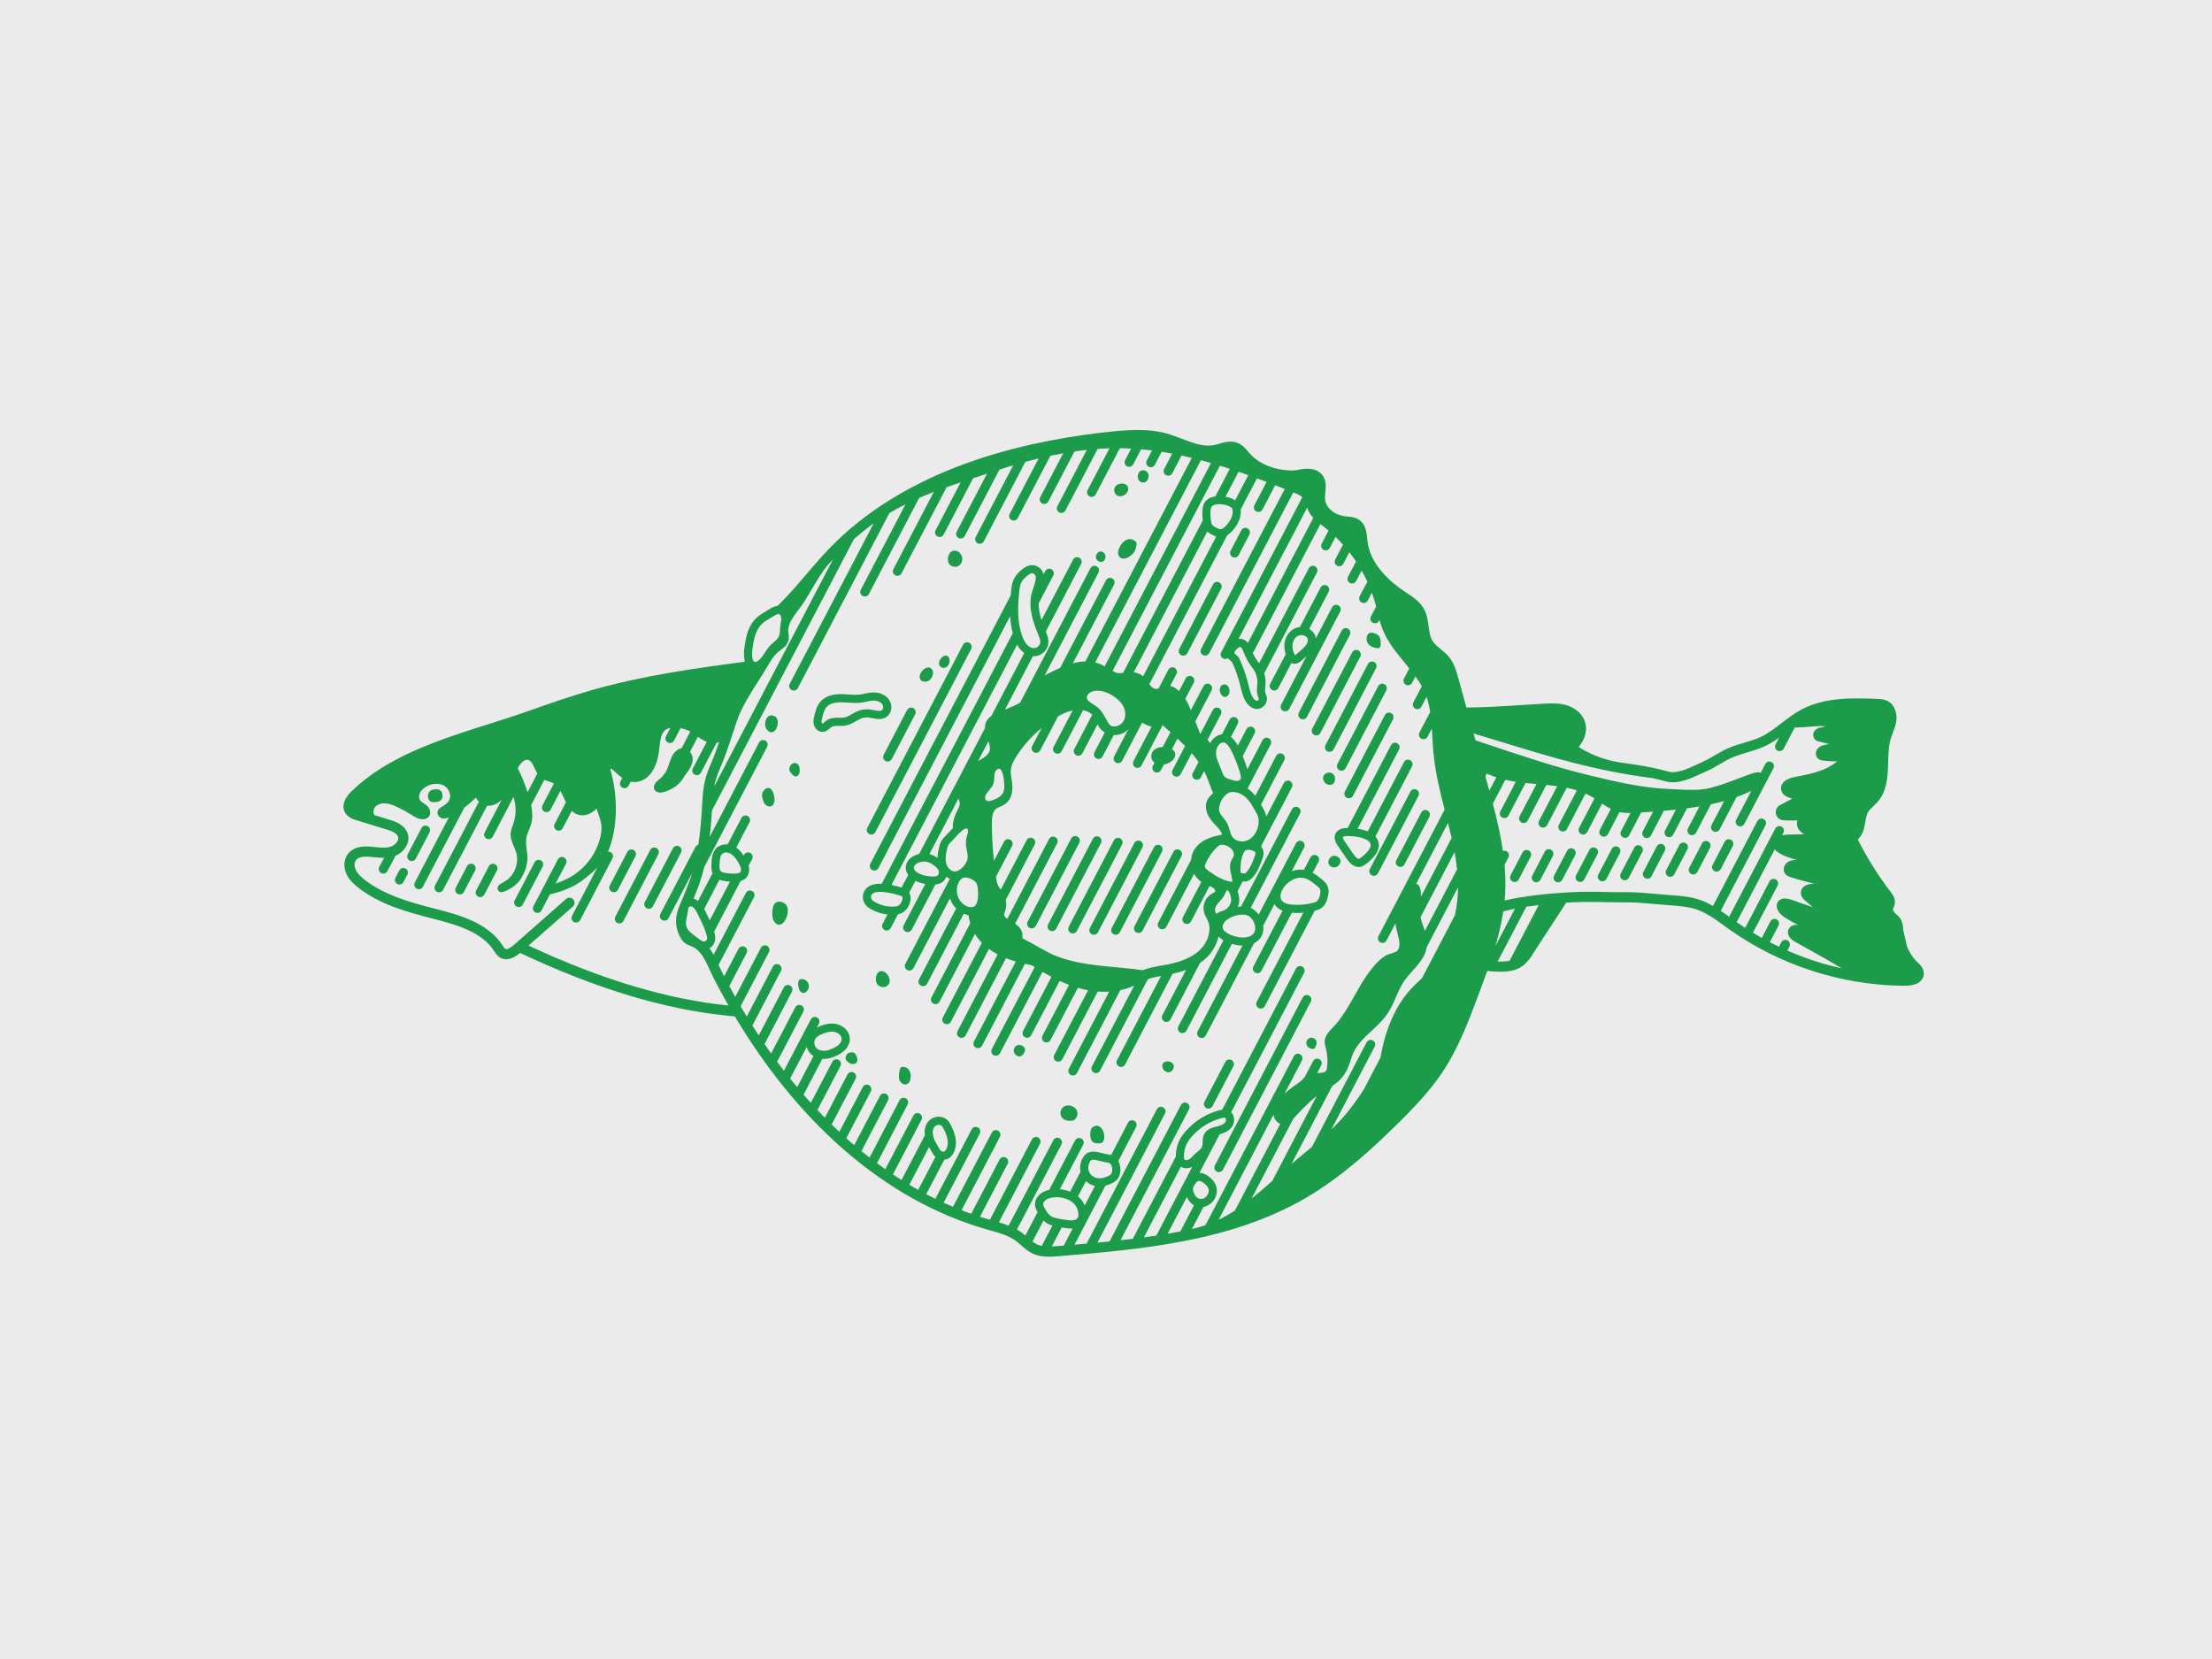
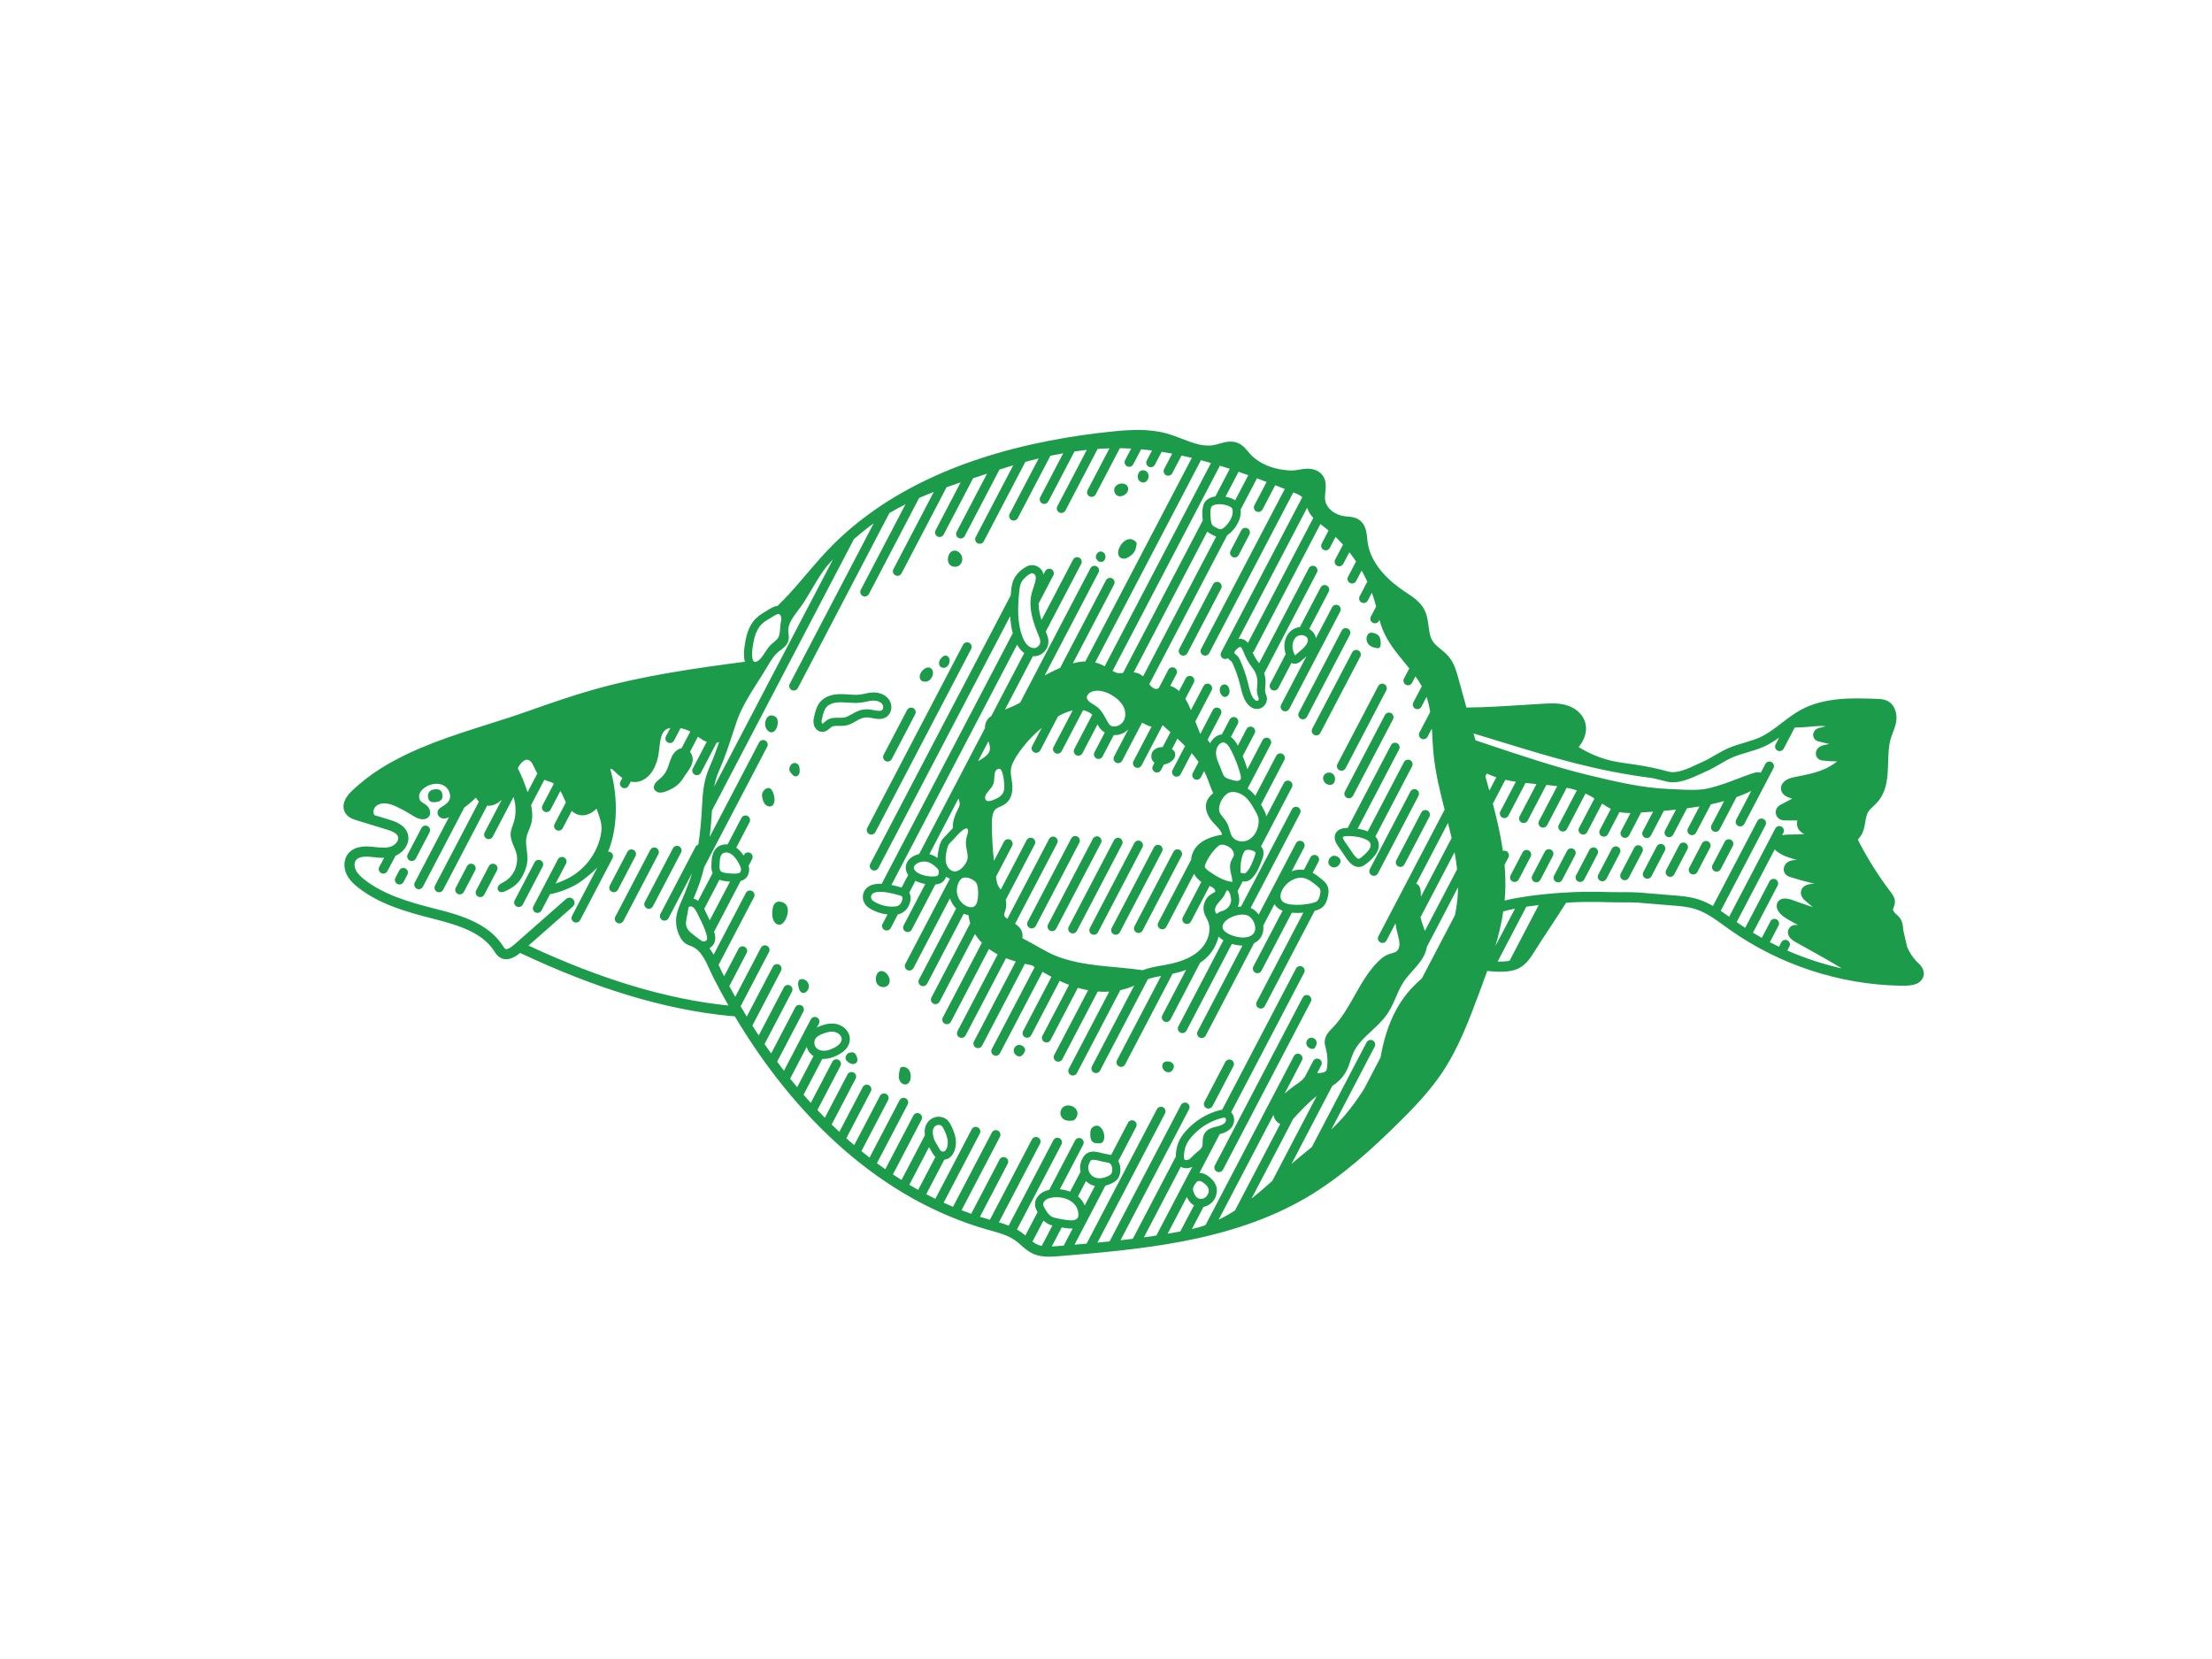
<svg xmlns="http://www.w3.org/2000/svg" id="a" viewBox="0 0 1600 1200">
  <defs>
    <style>.b{fill:#ebebeb;}.c{fill:#1c9b4a;}</style>
  </defs>
-   <rect class="b" width="1600" height="1200" />
  <path class="c" d="m667.094,492.711c.429.183.898.252,1.362.301.639.067,1.293.098,1.919-.047.543-.125,1.051-.379,1.514-.689,1.77-1.184,2.911-3.253,2.984-5.382.029-.853-.115-1.741-.594-2.449-2.382-3.514-6.258-.781-7.882,1.675-.697,1.053-1.218,2.273-1.184,3.536.034,1.262.719,2.558,1.881,3.054Z" />
  <path class="c" d="m693.545,409.203c2.189-1.404,3.083-4.453,2.146-6.879-1.883-4.874-7.795-5.781-9.627-.334-.66,1.961-.666,4.266.528,5.956,1.501,2.124,4.765,2.662,6.953,1.257Z" />
  <path class="c" d="m684.07,482.745c1.592-.728,2.57-2.446,2.786-4.183.136-1.097-.015-2.282-.691-3.157-2.584-3.341-6.739,1.092-6.941,3.903-.05.693.017,1.41.318,2.036.76,1.577,2.937,2.129,4.528,1.4Z" />
  <path class="c" d="m640.55,550.485c.49.256,1.014.378,1.531.378,1.192,0,2.344-.646,2.935-1.776l16.958-32.423c.846-1.62.22-3.619-1.399-4.466-1.619-.848-3.618-.221-4.466,1.398l-16.958,32.423c-.846,1.62-.22,3.619,1.399,4.466Z" />
  <path class="c" d="m653.22,771.679c-.401-.019-.816.006-1.178.178-.871.413-1.158,1.489-1.348,2.435-.443,2.207-.88,4.531-.187,6.674.693,2.142,2.94,3.96,5.108,3.35,1.515-.427,2.547-1.906,2.898-3.44.91-3.975-.464-8.967-5.292-9.196Z" />
  <path class="c" d="m739.398,756.414c-4.899-2.64-8.737,4.127-3.93,7.138.471.295.99.535,1.543.595,1.568.17,2.922-1.115,3.725-2.473.471-.795.849-1.703.735-2.619-.144-1.154-1.05-2.088-2.073-2.64Z" />
  <path class="c" d="m618.806,762.455c-.393-.504-1.105-1.119-1.747-1.238-.348-.065-.707-.034-1.059-.002-.808.073-1.64.153-2.355.537-.63.339-1.123.896-1.477,1.518-.478.842-.715,1.864-.438,2.792.278.926,1.02,1.636,1.798,2.211.938.691,2.011,1.265,3.172,1.364,1.161.1,2.421-.356,3.041-1.343.348-.554.471-1.226.444-1.88-.027-.653-.195-1.292-.395-1.914-.23-.719-.518-1.443-.986-2.044Z" />
  <path class="c" d="m628.721,603.303c.49.256,1.014.378,1.531.378,1.192,0,2.344-.646,2.935-1.776l69.281-132.464c.846-1.619.22-3.619-1.399-4.466-1.62-.847-3.618-.22-4.466,1.398l-69.281,132.464c-.846,1.619-.22,3.619,1.399,4.466Z" />
  <path class="c" d="m639.248,702.756c-5.344-2.248-7.363,6.447-4.291,9.603,1.564,1.607,4.187,2.138,6.183,1.116,4.531-2.322,1.974-9.092-1.892-10.718Z" />
  <path class="c" d="m799.276,404.404c1.789-4.172-3.414-7.823-5.989-3.656-2.643,4.278,4.007,8.278,5.989,3.656Z" />
  <path class="c" d="m809.938,395.587c-.609,1.244-1.135,2.563-1.198,3.946-.064,1.383.401,2.849,1.48,3.718.995.801,2.385.99,3.637.736,1.252-.253,2.389-.904,3.434-1.639,1.302-.916,2.521-2.003,3.317-3.382.877-1.518,1.186-3.288,1.481-5.016.066-.389.132-.793.03-1.174-.112-.419-.414-.76-.734-1.052-4.401-4.019-9.313-.5-11.448,3.862Z" />
  <path class="c" d="m809.028,358.863c1.004.248,2.074.093,3.049-.253,1.831-.651,3.478-2.115,3.86-4.021,1.17-5.843-7.685-6.302-9.668-1.839-1.035,2.328.287,5.502,2.76,6.114Z" />
  <path class="c" d="m828.278,348.75c.486-.223.896-.562,1.248-.939,2.228-2.385,1.731-7.172-2.332-7.621-3.873-.427-5.103,4.463-3.623,6.939.885,1.481,3.048,2.378,4.707,1.621Z" />
  <path class="c" d="m891.511,402.879c.49.256,1.014.378,1.531.378,1.192,0,2.344-.646,2.935-1.776l7.764-14.844c.846-1.62.22-3.619-1.399-4.466s-3.618-.222-4.466,1.398l-7.764,14.844c-.846,1.62-.22,3.619,1.399,4.466Z" />
  <path class="c" d="m881.905,421.248c-1.617-.847-3.618-.221-4.466,1.398l-24.463,46.771c-.846,1.619-.22,3.619,1.399,4.466.49.256,1.014.378,1.531.378,1.192,0,2.344-.646,2.935-1.776l24.463-46.771c.846-1.619.22-3.619-1.399-4.466Z" />
  <path class="c" d="m579.09,708.336c-.357.094-.713.235-.981.489-.242.228-.397.534-.511.845-.506,1.377-.287,2.907.032,4.34.219.987.493,1.988,1.072,2.818.579.829,1.523,1.467,2.534,1.432.847-.03,1.616-.518,2.215-1.117.767-.765,1.33-1.746,1.545-2.808.677-3.355-2.465-6.901-5.905-5.999Z" />
  <path class="c" d="m578.411,556.473c-.053-.839-.14-1.689-.447-2.472-.702-1.789-3.027-2.678-4.758-1.696-.83.471-1.427,1.276-1.828,2.141-.313.677-.522,1.422-.452,2.164.114,1.213.935,2.227,1.733,3.148.771.89,1.696,1.84,2.874,1.864,1.111.022,2.09-.844,2.523-1.867.433-1.023.425-2.174.355-3.283Z" />
  <path class="c" d="m560.23,578.076c-.079-2.572-1.57-9.442-5.613-7.863-1.79.699-3.136,2.426-3.376,4.332-.141,1.119.073,2.254.36,3.345.407,1.545.998,3.107,2.146,4.219,1.148,1.112,2.975,1.652,4.393.916,1.679-.871,2.148-3.058,2.09-4.948Z" />
  <path class="c" d="m566.034,652.632c-1.736-.656-3.871-.68-5.275.536-1.089.944-1.524,2.426-1.794,3.841-.462,2.42-.589,4.947.04,7.329.606,2.296,2.387,4.662,4.759,4.533,1.941-.105,3.381-1.826,4.319-3.529,2.207-4.006,3.233-10.713-2.049-12.71Z" />
  <path class="c" d="m557.51,529.691c.938.147,1.909-.216,2.636-.826.727-.61,1.234-1.447,1.606-2.32.608-1.428.887-2.994.809-4.544-.051-.996-.264-2.022-.869-2.816-.685-.898-1.789-1.384-2.892-1.626-3.553-.779-5.431,3.258-5.388,6.31.027,1.94.907,3.887,2.451,5.061.486.37,1.044.666,1.647.76Z" />
  <path class="c" d="m962.643,567.671c.59-.095,1.172-.307,1.636-.684.751-.611,1.117-1.581,1.288-2.534.147-.817.173-1.671-.066-2.466-1.784-5.928-11.017-2.768-7.794,3.24.926,1.726,3.002,2.754,4.936,2.444Z" />
  <path class="c" d="m982.534,470.467c-1.619-.848-3.618-.221-4.466,1.398l-28.89,55.237c-.846,1.619-.22,3.619,1.399,4.466.49.256,1.014.378,1.531.378,1.192,0,2.344-.646,2.935-1.776l28.89-55.237c.846-1.619.22-3.619-1.399-4.466Z" />
  <path class="c" d="m885.265,495.12c-3.55.533-3.579,5.065-1.905,7.291.432.574.898,1.16,1.545,1.471.809.388,1.808.268,2.574-.198.767-.466,1.313-1.242,1.622-2.083.916-2.492-.551-6.973-3.837-6.48Z" />
  <path class="c" d="m974.98,454.707c-1.62-.848-3.619-.221-4.466,1.398l-31.046,59.358c-.846,1.619-.22,3.619,1.399,4.466.49.256,1.014.378,1.531.378,1.192,0,2.344-.646,2.935-1.776l31.046-59.358c.846-1.619.22-3.619-1.399-4.466Z" />
  <path class="c" d="m790.182,815.473c-1.363,1.102-1.549,3.08-1.56,4.832-.013,2.105.216,4.507,1.893,5.78,1.307.992,3.093.974,4.732.913.539-.02,1.095-.045,1.579-.281.543-.266.93-.77,1.23-1.295,2.581-4.514-1.968-14.721-7.875-9.948Z" />
  <path class="c" d="m946.753,720.091c-1.62-.848-3.619-.222-4.466,1.398l-63.547,121.499c-.846,1.619-.22,3.619,1.399,4.466.49.256,1.014.378,1.531.378,1.192,0,2.344-.646,2.935-1.776l63.547-121.499c.846-1.619.22-3.619-1.399-4.466Z" />
  <path class="c" d="m846.405,768.053c-2.871-.944-6.169.106-5.644,3.712.167,1.149.853,2.189,1.77,2.9,1.174.911,2.852,1.287,4.177.615.851-.431,1.462-1.231,1.885-2.086.323-.652.557-1.37.506-2.095-.102-1.435-1.327-2.598-2.694-3.046Z" />
  <path class="c" d="m968.003,437.844c-1.619-.847-3.618-.222-4.466,1.398l-11.726,22.42c-.124-.826-.336-1.505-.535-1.992-.814-1.989-2.356-3.616-4.292-4.7l14.099-26.957c.846-1.619.22-3.619-1.399-4.466-1.619-.847-3.619-.221-4.466,1.398l-14.973,28.628c-4.061.38-8.894,3.083-10.679,9.638-.856,3.145-.693,6.648.41,9.995l-11.214,21.441c-.846,1.619-.22,3.619,1.399,4.466.49.256,1.014.378,1.531.378,1.192,0,2.344-.646,2.935-1.776l9.523-18.207c.319.172.659.325,1.042.429.457.126.899.181,1.324.181,2.259,0,4.033-1.545,4.772-2.189l3.697-3.216-18.298,34.985c-.846,1.619-.22,3.619,1.399,4.466.49.256,1.014.378,1.531.378,1.192,0,2.344-.646,2.935-1.776l36.851-70.458c.846-1.619.22-3.619-1.399-4.466Zm-26.127,31.777l-4.452,3.872c-.29.254-.508.424-.668.537-.045-.073-.096-.159-.152-.263-1.621-2.953-2.118-6.237-1.363-9.01,1.248-4.586,4.413-5.266,5.717-5.347,2.156-.125,4.227.912,4.874,2.489.809,1.978-.671,4.864-3.957,7.722Z" />
  <path class="c" d="m890.761,766.743c-1.619-.847-3.618-.221-4.466,1.398l-15.109,28.887c-.846,1.619-.22,3.619,1.399,4.466.49.256,1.014.378,1.531.378,1.192,0,2.344-.646,2.935-1.776l15.109-28.887c.846-1.619.22-3.619-1.399-4.466Z" />
-   <path class="c" d="m960.152,543.462c.49.256,1.014.378,1.531.378,1.192,0,2.344-.646,2.935-1.776l30.727-58.751c.846-1.62.22-3.619-1.399-4.466s-3.618-.22-4.466,1.398l-30.727,58.751c-.846,1.62-.22,3.619,1.399,4.466Z" />
  <path class="c" d="m945.146,755.905c.538,1.461,2.024,2.398,3.544,2.732.571.126,1.196.175,1.717-.092.6-.308.927-.959,1.215-1.568.332-.702.668-1.42.764-2.191.169-1.359-.495-2.788-1.642-3.534-3.229-2.101-6.893,1.136-5.598,4.654Z" />
  <path class="c" d="m767.183,803.76c-.563,2.181.416,4.671,2.313,5.885,1.685,1.079,3.817,1.138,5.811.978.476-.038.962-.089,1.393-.294.55-.261.957-.746,1.317-1.237.726-.992,1.348-2.128,1.384-3.357.185-6.455-10.433-8.894-12.218-1.975Z" />
  <path class="c" d="m1006.142,538.996l-31.305,59.855c-.147,0-.309-.002-.422-.002-5.858.049-7.873,2.842-8.551,4.502-1.471,3.6.9,7.071,1.911,8.554l6.174,9.039c2.8,4.1,5.75,6.165,8.795,6.165.639,0,1.281-.09,1.926-.271,1.534-.432,2.667-1.323,3.58-2.039,2.99-2.354,12.091-9.517,8.123-17.57-.397-.805-.927-1.512-1.518-2.171l26.537-50.737c.846-1.619.22-3.619-1.399-4.466-1.619-.848-3.618-.221-4.466,1.398l-26.211,50.113c-2.366-.973-4.94-1.578-7.31-1.943l30.001-57.359c.846-1.619.22-3.619-1.399-4.466s-3.618-.222-4.466,1.398Zm-15.045,70.832c1.252,2.542-.869,5.927-6.483,10.347-.528.414-1.126.883-1.537,1-.977.276-2.569-1.056-4.271-3.549l-6.172-9.039c-1.39-2.036-1.426-2.76-1.324-3.012.139-.34,1.209-.829,3.154-.844,6.784-.092,14.963,1.71,16.633,5.097Z" />
  <path class="c" d="m1001.742,517.207l-28.962,55.374c-.846,1.619-.22,3.619,1.399,4.466.49.256,1.014.378,1.531.378,1.192,0,2.344-.646,2.935-1.776l28.962-55.374c.846-1.619.22-3.619-1.399-4.466s-3.618-.22-4.466,1.398Z" />
  <path class="c" d="m996.886,496.287l-29.481,56.366c-.846,1.619-.22,3.619,1.399,4.466.49.256,1.014.378,1.531.378,1.192,0,2.344-.646,2.935-1.776l29.481-56.366c.846-1.619.22-3.619-1.399-4.466-1.62-.847-3.618-.221-4.466,1.398Z" />
  <path class="c" d="m995.564,468.759c.722.139,1.532.236,2.138-.18.53-.363.761-1.027.878-1.659.23-1.242.151-2.521-.039-3.769-.142-.934-.354-1.88-.851-2.684-.657-1.063-1.765-1.787-2.939-2.214-2.637-.959-5.021-1.086-6.023,1.996-.7,2.152-.057,4.681,1.585,6.238,1.403,1.331,3.352,1.907,5.252,2.272Z" />
  <path class="c" d="m1011.398,626.692c.49.256,1.014.378,1.531.378,1.192,0,2.344-.646,2.935-1.776l18.068-34.545c.846-1.619.22-3.619-1.399-4.466-1.619-.846-3.619-.221-4.466,1.398l-18.068,34.545c-.846,1.619-.22,3.619,1.399,4.466Z" />
  <path class="c" d="m1020.169,572.581l-29.336,56.091c-.846,1.62-.22,3.619,1.399,4.466.49.256,1.014.378,1.531.378,1.192,0,2.344-.646,2.935-1.776l29.336-56.091c.846-1.62.22-3.619-1.399-4.466-1.62-.847-3.619-.222-4.466,1.398Z" />
  <path class="c" d="m963.527,627.196c1.207.46,2.619.257,3.718-.422s1.891-1.799,2.292-3.027c.893-2.737-2.611-5.224-5.191-4.698-2.856.582-4.735,4.69-2.625,6.887.513.534,1.114.997,1.806,1.26Z" />
  <path class="c" d="m628.395,519.005c.814.092,1.693.26,2.622.439,3.214.619,7.217,1.39,10.544-1.136,3.531-2.681,4.251-8.098,1.604-12.076-2.023-3.039-5.638-4.975-9.918-5.312-2.829-.218-5.341.315-7.772.834-1.268.27-2.467.527-3.664.663-2.64.3-5.327.116-8.174-.08-1.666-.115-3.388-.234-5.127-.251-6.822-.122-12.073,1.893-15.257,5.658-2.532,2.993-3.454,6.804-4.195,9.866-.427,1.765-.958,3.961-.442,6.3.603,2.732,2.937,5.473,6.239,5.473h.076c2.439-.029,4.104-1.514,5.322-2.597.414-.368.804-.715,1.147-.944,1.281-.856,3.18-.827,5.377-.791,1.629.022,3.319.052,5.055-.279,2.754-.524,5.018-1.828,7.206-3.089,1.359-.781,2.641-1.521,3.938-2.006,1.723-.643,3.605-.875,5.418-.674Zm-7.479-4.835c-1.752.655-3.307,1.551-4.812,2.418-1.847,1.063-3.592,2.068-5.37,2.407-1.146.217-2.47.197-3.865.175-2.779-.047-5.93-.092-8.733,1.779-.684.455-1.274.981-1.794,1.445-.404.358-1.242,1.104-1.417,1.116-.138-.052-.462-.405-.564-.867-.223-1.01.102-2.351.416-3.649.625-2.588,1.334-5.52,2.967-7.451,2.484-2.937,6.99-3.576,10.436-3.576.092,0,.184,0,.273.001,1.564.016,3.125.124,4.778.237,2.989.208,6.078.419,9.251.057,1.478-.171,2.874-.468,4.222-.757,2.113-.451,4.109-.88,6.081-.721,2.433.191,4.482,1.203,5.483,2.707.877,1.318.747,3.365-.264,4.132-1.149.875-3.072.585-5.872.045-1.002-.192-2.038-.392-3.085-.508-2.736-.306-5.546.043-8.131,1.01Z" />
  <path class="c" d="m491.222,612.191c-1.62-.846-3.618-.22-4.466,1.399l-20.356,38.92c-.847,1.62-.221,3.619,1.398,4.466.49.256,1.014.376,1.531.376,1.193,0,2.344-.646,2.935-1.775l20.356-38.92c.847-1.62.221-3.619-1.398-4.466Z" />
  <path class="c" d="m446.926,643.612l12.743-24.365c.847-1.62.221-3.619-1.398-4.466-1.62-.844-3.618-.22-4.466,1.399l-12.743,24.365c-.847,1.62-.221,3.619,1.398,4.466.49.256,1.014.376,1.531.376,1.192,0,2.344-.646,2.935-1.775Z" />
  <path class="c" d="m474.802,613.382c-1.619-.844-3.618-.22-4.466,1.399l-25.262,48.301c-.847,1.62-.221,3.619,1.398,4.466.49.256,1.014.376,1.531.376,1.192,0,2.344-.646,2.935-1.775l25.262-48.301c.847-1.62.221-3.619-1.398-4.466Z" />
  <path class="c" d="m1105.771,615.171c-1.62-.844-3.618-.22-4.466,1.399l-8.661,16.561c-.846,1.62-.22,3.619,1.399,4.466.49.256,1.014.376,1.531.376,1.192,0,2.344-.646,2.935-1.775l8.661-16.561c.846-1.62.22-3.619-1.399-4.466Z" />
  <path class="c" d="m1219.163,609.803c-1.619-.844-3.618-.22-4.466,1.399l-9.511,18.186c-.846,1.62-.22,3.619,1.399,4.466.49.256,1.014.376,1.531.376,1.192,0,2.344-.646,2.935-1.775l9.511-18.186c.846-1.62.22-3.619-1.399-4.466Z" />
  <path class="c" d="m1154.129,613.326c-1.619-.846-3.618-.22-4.466,1.399l-9.626,18.405c-.846,1.62-.22,3.619,1.399,4.466.49.256,1.014.376,1.531.376,1.192,0,2.344-.646,2.935-1.775l9.626-18.405c.846-1.62.22-3.619-1.399-4.466Z" />
  <path class="c" d="m1235.554,608.665c-1.619-.844-3.618-.22-4.466,1.399l-9.217,17.626c-.846,1.62-.22,3.619,1.399,4.466.49.256,1.014.376,1.531.376,1.192,0,2.344-.646,2.935-1.775l9.217-17.626c.846-1.62.22-3.619-1.399-4.466Z" />
  <path class="c" d="m1121.865,614.607c-1.62-.844-3.619-.22-4.466,1.399l-9.076,17.351c-.846,1.62-.22,3.619,1.399,4.466.49.256,1.014.376,1.531.376,1.192,0,2.344-.646,2.935-1.775l9.076-17.351c.846-1.62.22-3.619-1.399-4.466Z" />
  <path class="c" d="m1252.005,607.417c-1.617-.844-3.618-.22-4.466,1.399l-8.816,16.857c-.846,1.62-.22,3.619,1.399,4.466.49.256,1.014.376,1.531.376,1.192,0,2.344-.646,2.935-1.775l8.816-16.857c.846-1.62.22-3.619-1.399-4.466Z" />
  <path class="c" d="m1202.828,610.828c-1.619-.844-3.619-.22-4.466,1.399l-9.695,18.539c-.846,1.62-.22,3.619,1.399,4.466.49.256,1.014.376,1.531.376,1.192,0,2.344-.646,2.935-1.775l9.695-18.539c.846-1.62.22-3.619-1.399-4.466Z" />
  <path class="c" d="m1186.547,611.754c-1.619-.846-3.618-.22-4.466,1.399l-9.78,18.7c-.846,1.62-.22,3.619,1.399,4.466.49.256,1.014.376,1.531.376,1.192,0,2.344-.646,2.935-1.775l9.78-18.7c.846-1.62.22-3.619-1.399-4.466Z" />
  <path class="c" d="m1137.982,613.995c-1.619-.844-3.619-.22-4.466,1.399l-9.404,17.979c-.846,1.62-.22,3.619,1.399,4.466.49.256,1.014.376,1.531.376,1.192,0,2.344-.646,2.935-1.775l9.404-17.979c.846-1.62.22-3.619-1.399-4.466Z" />
  <path class="c" d="m1170.317,612.58c-1.619-.846-3.618-.22-4.466,1.399l-9.754,18.651c-.846,1.62-.22,3.619,1.399,4.466.49.256,1.014.376,1.531.376,1.192,0,2.344-.646,2.935-1.775l9.754-18.651c.846-1.62.22-3.619-1.399-4.466Z" />
  <path class="c" d="m358.079,625.116c-1.616-.846-3.619-.22-4.465,1.399l-9.178,17.549c-.847,1.62-.221,3.619,1.399,4.466.489.256,1.013.376,1.53.376,1.192,0,2.344-.646,2.935-1.775l9.178-17.549c.847-1.62.221-3.619-1.399-4.466Z" />
  <path class="c" d="m342.283,625.113c-1.616-.846-3.618-.218-4.465,1.399l-8.154,15.592c-.847,1.62-.221,3.619,1.399,4.466.489.256,1.013.376,1.53.376,1.192,0,2.344-.646,2.935-1.775l8.154-15.592c.847-1.62.221-3.619-1.399-4.466Z" />
  <path class="c" d="m391.131,622.334c-1.618-.844-3.619-.22-4.466,1.399l-14.391,27.515c-.847,1.62-.221,3.619,1.398,4.466.49.256,1.014.376,1.531.376,1.192,0,2.344-.646,2.935-1.775l14.391-27.515c.847-1.62.221-3.619-1.398-4.466Z" />
  <path class="c" d="m314.056,580.225c1.066-.024,2.147-.099,3.154-.45,1.007-.351,1.944-1.012,2.427-1.962.397-.78.462-1.687.414-2.561-.054-.986-.256-2-.837-2.798-1.096-1.506-3.011-1.756-4.726-1.511-1.052.149-2.133.351-3.017.941-1.659,1.109-2.217,3.404-1.744,5.343.251,1.029.798,2.047,1.724,2.561.778.433,1.713.456,2.604.436Z" />
  <path class="c" d="m1389.09,698.179c-.653-.758-1.353-1.405-1.97-1.975-.415-.384-.834-.766-1.216-1.18-2.653-2.881-4.832-6.345-6.471-10.229l-2.772-12.092c-.134-3.03-.472-6.603-3.078-9.52-.724-.811-1.531-1.509-2.242-2.125-.35-.304-.643-.564-.907-.807l-1.293-2.199c.067-.374.273-.9.481-1.421.45-1.119,1.007-2.512,1.025-4.216.029-2.908-1.543-5.176-2.736-6.756l-.024-.363-.368-.159c-8.594-11.307-16.265-23.427-22.794-36.032-.52-1.003-.776-1.646-.77-1.86.073-.203.507-.725.794-1.071.241-.29.481-.582.707-.878,2.535-3.343,3.195-7.318,3.778-10.826.438-2.632.852-5.118,1.957-7.017.869-1.493,2.289-2.828,3.794-4.241,1.007-.944,2.046-1.921,3.024-3.033,7.126-8.098,7.435-18.625,7.732-28.805.177-6.003.359-12.211,2.012-17.575.392-1.273.879-2.543,1.394-3.887,1.001-2.612,2.036-5.311,2.473-8.321.753-5.169-.85-11.648-6.129-14.471-2.635-1.408-5.459-1.518-7.728-1.606-16.775-.65-37.665-1.461-54.907,7.801-5.138,2.76-9.74,6.297-14.19,9.716-5.131,3.943-9.977,7.667-15.484,10.207-3.596,1.658-7.418,2.783-11.463,3.975-3.846,1.132-7.823,2.303-11.656,3.986-3.414,1.499-6.603,3.354-9.687,5.148-2.993,1.741-5.819,3.386-8.799,4.708-1.206.534-2.467,1.122-3.768,1.729-7.001,3.266-14.933,6.963-20.878,5.346-7.613-2.078-15.434-3.735-23.245-4.927-1.715-.261-3.432-.501-5.151-.74-4.071-.569-8.281-1.156-12.293-2.037-8.138-1.787-16.655-5.311-24.382-10.055,4.321-5.132,6.902-12.201,4.327-19.045-2.002-5.316-7.057-9.562-13.524-11.357-5.545-1.54-11.325-1.223-15.97-.971-5.528.301-11.064.656-16.602,1.012-12.984.834-26.197,1.659-39.389,1.766l-5.838-21.181c-1.366-4.963-2.915-10.586-6.61-15.201-1.857-2.317-4.057-4.131-6.185-5.886-2.374-1.958-4.617-3.807-6.002-6.079-1.732-2.844-2.209-6.482-2.714-10.334-.54-4.118-1.097-8.375-3.21-12.342-2.974-5.584-8.292-9.073-12.985-12.152l-1.508-.994c-9.033-6.006-24.487-18.674-26.489-36.034-.066-.573-.124-1.159-.182-1.751-.46-4.637-1.033-10.409-5.772-13.739-2.793-1.963-5.944-2.238-8.724-2.481-.579-.05-1.156-.101-1.725-.168-6.7-.8-14.008-5.579-14.354-12.859-.063-1.339.086-2.838.246-4.425.411-4.115.877-8.78-2.279-12.698-2.644-3.282-7.099-4.823-12.545-4.341-1.489.133-2.914.382-4.291.623-1.913.335-3.707.657-5.417.601-12.777-.376-23.853-4.962-30.4-12.599-.287-.332-.574-.671-.862-1.01-1.979-2.341-4.224-4.993-7.621-6.365-4.649-1.877-9.254-.568-13.316.585-1.297.368-2.522.717-3.698.952-7.584,1.523-15.256-1.421-23.38-4.537-3.485-1.337-7.09-2.72-10.742-3.751-13.036-3.683-26.791-2.752-38.665-1.593-15.542,1.518-31.195,3.799-46.525,6.781-69.192,13.455-123.152,40.142-160.383,79.32-1.815,1.909-3.588,3.866-5.345,5.835-.032.036-.071.062-.102.1-.038.046-.075.096-.113.141-3.243,3.642-6.404,7.338-9.488,10.961-5.382,6.324-10.948,12.863-16.812,18.846-.857.873-1.723,1.74-2.59,2.606-.549.549-1.099,1.117-1.65,1.675-2.697.252-5.245,1.855-7.354,3.202-.564.36-1.094.702-1.578.975-2.756,1.56-6.24,3.783-8.734,7.162-2.684,3.633-4.484,8.124-5.505,13.725-.497,2.723-1.034,5.888-1.11,8.987-.056,2.214.122,4.132.543,5.865.038.157.098.301.144.454-36.211,4.748-73.356,10.003-109.086,20.06-16.303,4.589-32.357,10.19-47.402,15.533-9.606,3.412-19.632,6.585-29.327,9.654-26.462,8.375-53.826,17.035-77.566,31.924-7.514,4.713-14.582,10.207-21.008,16.331-5.643,5.381-7.405,11.077-4.835,15.626,2.054,3.636,6.095,4.875,8.512,5.615l21.338,6.534c3.865,1.183,7.563,2.64,8.437,5.258.912,2.732-1.959,6.087-5.036,7.151-3.564,1.231-7.682.792-12.043.326l-1.659-.174c-3.082-.309-12.451-1.252-17.409,5.058-3.036,3.868-3.475,9.644-1.119,14.717,2.041,4.391,5.677,7.584,8.615,9.875,15.177,11.834,34.02,17.292,53.613,22.282,19.169,4.881,35.746,10.007,44.469,23.356l.28.432c.911,1.41,2.044,3.167,3.977,4.36,2.857,1.762,7.691,2.563,14.637-3.284,55.103,25.964,104.435,40.861,150.719,45.481,1.519.152,3.042.276,4.565.404,10.845,18.181,22.715,35.3,35.301,50.881,13.507,16.721,28.007,31.897,43.099,45.104,15.975,13.979,32.881,25.988,50.249,35.692,17.336,9.687,35.474,17.266,53.908,22.528l2.345.662c6.732,1.888,13.091,3.672,18.244,7.433,1.307.954,2.557,2.051,3.881,3.214,2.515,2.21,5.118,4.495,8.423,6.048,3.816,1.792,7.917,2.278,11.816,2.278,2.507,0,4.933-.201,7.147-.384,58.11-4.815,123.975-10.272,178.529-42.07,26.012-15.162,48.466-35.925,67.001-54.236,10.418-10.291,22.316-22.442,31.681-36.432,11.888-17.757,19.402-37.863,26.669-57.306,2.013-5.386,4.039-10.818,5.984-16.299,3.908.479,7.855.727,11.846.549,3.333-.152,7.666-.607,11.615-2.801,5.052-2.807,8.15-7.741,10.637-11.707,3.636-5.795,7.87-12.229,11.963-18.451,3.742-5.686,7.576-11.526,11.009-16.949,4.186-.241,8.372-.43,12.547-.506,6.753-.123,13.62.034,20.031.223,2.726.08,5.486.068,8.153.058,3.809-.019,7.751-.032,11.493.227,4.058.281,8.206.652,12.217,1.01,3.717.332,7.426.664,11.116.933,6.081.442,12.366.899,18.074,2.744,7.491,2.42,13.972,7.118,20.834,12.092,1.249.905,2.497,1.81,3.75,2.698,35.791,25.396,79.667,39.809,123.547,40.584.645.011,1.295.019,1.946.019,3.35,0,6.731-.218,9.602-1.36,2.981-1.186,5.082-3.847,5.354-6.778.213-2.288-.626-4.602-2.426-6.691Zm-335.149-69.361l-23.286,44.522c-.36-1.102-.747-2.192-1.133-3.271-.802-2.245-1.568-4.407-2.05-6.564l24.644-47.119c.764,4.15,1.39,8.289,1.824,12.433Zm-6.571-33.558c.921,3.659,1.807,7.287,2.628,10.896l-22.204,42.452c.101-4.833-.545-8.166-3.01-9.239-.137-.06-.274-.1-.411-.141l22.996-43.968Zm-101.884-228.033c.377,1.048.801,2.103,1.365,3.152.853,1.588,1.922,2.981,3.098,4.237l-47.295,90.427c-1.148-1.471-2.777-2.76-5.075-2.953-.617-.053-1.202-.006-1.76.099l49.667-94.962Zm-35.714,136.029c.116.362.254.718.393,1.073.162.412.315.803.362,1.081.05.292-.079.675-.336.998s-.6.534-.893.55c-.975.037-2.157-.921-3.111-2.477-1.58-2.581-2.329-5.687-3.122-8.976-.146-.607-.293-1.214-.445-1.817-1.371-5.459-3.238-10.824-5.548-15.945-.549-1.218-1.178-2.496-2.298-3.575-.352-.337-.74-.636-1.133-.929-.238-.178-.51-.379-.609-.494-.142-.165-.218-.721.016-1.295.292-.718.913-1.45,2.015-2.377,1.142-.959,1.716-1.123,1.976-1.123.017,0,.033,0,.047.001.302.024,1.127.404,2.302,3.359h0c1.769,4.452,3.396,7.797,6.473,11.713,2.44,3.109,3.738,6.862,3.656,10.57-.016.781-.086,1.568-.154,2.357-.192,2.235-.411,4.768.408,7.306Zm-13.882-162.011c2.344.806,4.688,1.633,7.032,2.474l-9.489,18.143h0c-1.666-1.116-4.186-2.069-6.967-2.597l9.424-18.019Zm6.714,266.474c-4.053,1.903-9.27.686-11.393-2.657-.809-1.272-1.274-2.888-1.768-4.598-.521-1.808-1.06-3.676-2.067-5.483-.79-1.415-1.756-2.592-2.691-3.732-1-1.218-1.945-2.37-2.439-3.575h-.001c-1.748-4.252,1.845-11.533,5.803-13.864,1.135-.668,2.434-.964,3.794-.964,3.583,0,7.587,2.052,10.103,4.739,2.385,2.546,4.211,5.786,5.977,8.92.886,1.571,1.723,3.056,2.144,4.574.427,1.538.483,3.349.165,5.384-.798,5.107-3.721,9.421-7.629,11.256Zm5.496,9.458c-.034.748-.36,1.637-.705,2.576-1.478,4.021-3.004,8.179-5.813,11.139-.661.695-.977.83-1.08.854-.23.056-.8-.013-1.214-.063-1.351-.164-1.794-.34-1.893-.415-.036-.072-.102-.292-.142-.972.004-4.824.369-10.838,3.106-14.76.385-.551,1.175-.758,1.769-.836,2.097-.254,4.636.63,5.795,1.617.053.052.201.363.177.86Zm-33.703,12.929c-1.367-.977-2.66-2.021-2.864-3.045-.161-.813.299-1.972.718-2.892,2.148-4.733,5.849-9.714,9.208-12.395.688-.55,1.583-.793,2.565-.793,2.325,0,5.141,1.359,6.869,3.215h0c1.423,1.529,1.98,3.687,1.353,5.248-.158.393-.421.843-.698,1.317-.345.587-.734,1.252-1.05,2.018-1.426,3.461-.618,6.905.095,9.945.435,1.848.846,3.6.73,5.153-.105-.007-.228-.019-.373-.037-6.128-.78-11.806-4.347-16.553-7.734Zm5.612,24.592c.606-.954,1.416-1.855,2.276-2.812,1.089-1.214,2.214-2.466,3.132-4.03.293-.501.572-1.091.857-1.712.303-.661.935-2.034,1.315-2.204.036-.004.076-.01.122-.01.158,0,.381.063.724.424,1.552,1.627,2.338,5.887,2.009,7.699-.557,3.07-2.928,5.778-5.9,6.734l-.485.146c-.585.172-1.311.386-2.042.765-.563.293-1.041.632-1.463.932-.155.111-.359.254-.53.365-.661-.546-1.109-1.512-1.16-2.535-.059-1.17.346-2.506,1.145-3.761h0Zm4.709,13.876c1.02-2.368,4.11-4.666,8.067-5.994,2.055-.691,4.116-1.037,5.934-1.037,1.693,0,3.175.302,4.241.906,1.1.625,2.123,1.604,3.039,2.911,1.972,2.812,2.878,7.261.675,9.968-1.873,2.298-5.337,2.744-7.235,2.806h-.001c-4.257.162-11.987-1.978-14.465-5.608-.829-1.215-.906-2.434-.254-3.952Zm12.572-104.807c-.368.59-1.336,1.014-2.411,1.051-1.4.046-2.997-.427-4.538-.888-1.653-.495-3.527-1.057-4.568-2.12-.876-.896-1.416-2.39-1.937-3.833-.506-1.402-1.074-2.757-1.624-4.069-2.082-4.965-3.727-8.887-1.756-13.413.793-1.812,2.697-3.643,4.584-3.452,1.82.177,3.596,2.012,5.434,5.609,2.744,5.368,4.957,11.037,6.58,16.846.416,1.494.821,3.329.237,4.268Zm-76.023-8.725c.49.256,1.014.376,1.531.376,1.192,0,2.344-.646,2.935-1.775l15.235-29.13c1.264,1.19,2.339,2.151,3.032,2.771.871.78,1.745,1.562,2.619,2.347l-5.62,10.744c-4.217.074-8.5,2.063-8.205,7.271.091,1.614.998,3.057,2.274,4.069l-1.173,2.243c-.846,1.62-.22,3.619,1.399,4.466.49.256,1.014.376,1.531.376,1.192,0,2.344-.646,2.935-1.775l2.074-3.965c1.063-.208,2.108-.553,3.092-.996,1.737-.781,3.404-1.891,4.379-3.526.975-1.636,1.102-3.876-.078-5.37-.422-.534-.97-.923-1.568-1.244l4.018-7.681c1.881,1.751,3.73,3.534,5.525,5.36l-9.08,17.36c-.846,1.62-.22,3.619,1.399,4.466.49.256,1.014.376,1.531.376,1.192,0,2.344-.646,2.935-1.775l7.988-15.274c1.774,2.057,3.446,4.183,4.983,6.396l-4.199,8.029c-.846,1.62-.22,3.619,1.399,4.466.49.256,1.014.376,1.531.376,1.192,0,2.344-.646,2.935-1.775l2.334-4.463c.532,1.032,1.044,2.077,1.509,3.15,1.823,4.21,3.067,8.662,5.066,12.79-1.494,1.281-3.088,2.739-4.137,4.759-2.426,4.677-1.002,10.716,3.809,16.153.628.71,1.288,1.41,1.95,2.11,2.18,2.305,4.241,4.484,4.843,6.924-.27.086-.681.19-1.307.311-5.904,1.135-14.268,3.453-18.721,10.451-1.405,2.209-2.222,4.797-2.435,7.498l-23.753,45.417c-.846,1.62-.22,3.619,1.399,4.466.49.256,1.014.376,1.531.376,1.192,0,2.344-.646,2.935-1.775l20.053-38.343c1.298,2.376,3.109,4.384,5.277,5.834l-13.389,25.6c-.846,1.62-.22,3.619,1.399,4.466.49.256,1.014.376,1.531.376,1.192,0,2.344-.646,2.935-1.775l13.467-25.749c.941.415,1.816.844,2.538,1.364.788.568,1.449,1.552,1.573,2.342.023.149.036.347-.034.442-.202.272-.911.656-1.535.996-.541.294-1.155.628-1.766,1.043-4.031,2.737-6.025,7.95-4.847,12.677.429,1.73,1.206,3.196,1.893,4.489.257.486.517.972.748,1.468,3.539,7.578-.389,16.805-6.099,22.002-7.036,6.404-16.863,8.873-24.64,10.308-.919.17-1.843.332-2.767.493-4.429.774-9.003,1.584-13.404,3.327-21.094-3.061-42.955-2.519-62.738-10.316-7.211-2.842-15.71-8.481-24.407-12.855.088-.424.16-.862.187-1.328.252-4.361-2.507-7.14-5.444-9.183.117-.149.248-.283.339-.457l30.164-57.672c.847-1.62.221-3.619-1.398-4.466-1.619-.846-3.619-.218-4.466,1.399l-30.164,57.672c-.005.009-.006.019-.011.028-1.315-.921-2.295-1.854-2.334-2.788-.022-.536.248-1.351.534-2.214.176-.531.351-1.064.495-1.598.638-2.363.664-4.734.136-7.099l20.98-40.112c.847-1.62.221-3.619-1.398-4.466-1.618-.844-3.618-.22-4.466,1.399l-18.702,35.757c-.216-.289-.408-.579-.641-.867-1.981-2.449-2.307-4.728-2.81-8.46l11.671-22.316c.847-1.62.221-3.619-1.398-4.466-1.619-.844-3.618-.22-4.466,1.399l-7.287,13.933c-.966-8.85-1.48-17.773-1.518-26.636-.018-4.114.325-9.101,3.16-11.153.669-.485,1.591-.885,2.568-1.31,1.44-.625,3.072-1.334,4.555-2.571,3.373-2.812,4.974-7.538,4.509-13.309-.12-1.489-.344-2.927-.56-4.318-.339-2.181-.66-4.242-.53-6.173.266-3.967,2.48-7.807,4.611-11.039,4.863-7.378,10.893-14.029,17.72-19.687l-6.905,13.202c-.847,1.62-.221,3.619,1.398,4.466.49.256,1.014.376,1.531.376,1.192,0,2.344-.646,2.935-1.775l12.855-24.578c2.93-1.697,6.64-3.505,10.605-4.351l-13.853,26.485c-.847,1.62-.221,3.619,1.398,4.466.49.256,1.014.376,1.531.376,1.192,0,2.344-.646,2.935-1.775l15.536-29.703c2.426.502,4.809,1.57,6.619,3.27l-12.99,24.837c-.847,1.62-.221,3.619,1.398,4.466.49.256,1.014.376,1.531.376,1.192,0,2.344-.646,2.935-1.775l10.967-20.969c.312.681.669,1.373,1.105,2.049,1.03,1.598,2.457,2.903,4.126,3.875l-7.478,14.299c-.847,1.62-.221,3.619,1.398,4.466.49.256,1.014.376,1.531.376,1.193,0,2.344-.646,2.935-1.775l8.102-15.49c.014,0,.027.003.04.004,4.158.174,7.999-1.422,10.51-4.251l-10.315,19.722c-.846,1.62-.22,3.619,1.399,4.466.49.256,1.014.376,1.531.376,1.192,0,2.344-.646,2.935-1.775l14.364-27.464c.3.125.596.256.877.399l.691.357c1.486.771,3.297,1.69,5.294,2.049l-13.07,24.989c-.846,1.62-.22,3.619,1.399,4.466Zm-164.358,77.833l-4.756,9.094c-2.647-.787-5.098-1.405-7.357-1.855l90.916-173.83c.971,1.802,2.055,3.28,3.311,4.518.58.572,1.203,1.079,1.852,1.532l-23.819,45.542c-.967.643-1.879,1.405-2.637,2.395-1.569,2.051-2.049,4.221-1.963,6.401l-47.621,91.049c-3.269.756-6.109,2.423-7.83,4.634-2.489,3.194-2.442,7.233-.096,10.521Zm-4.331,18.26c-.56,1.973-1.718,3.506-3.098,4.1-.803.346-1.837.45-2.645.501-5.039.329-10.195-.955-14.508-3.587-.55-.336-1.158-.737-1.504-1.168-1.004-1.248-1.087-2.823-.213-4.015.29-.395.685-.718,1.209-.989,1.802-.933,6.636-1.956,18.76,1.659.477.142,1.594.477,1.96.923.34.416.356,1.45.037,2.576Zm98.476-191.951c.771,1.848,1.498,3.596,1.435,5.176-.085,2.105-1.998,4.16-4.093,4.399-1.713.201-3.679-.606-5.242-2.148-1.41-1.389-2.563-3.348-3.629-6.165-3.862-10.202-3.378-21.648-2.278-32.498.259-2.561.549-4.828,1.495-6.668.882-1.718,2.418-3.454,4.327-4.889.758-.57,1.544-1.068,2.331-1.478.649-.337,1.525-.339,2.174-.004,2.493,1.287,1.923,4.448-.197,10.613-.48,1.399-.935,2.719-1.212,3.906-2.374,10.142.928,20.251,4.889,29.756Zm-89.409,166.785c.933-1.199,2.723-2.167,4.787-2.589.679-.138,1.349-.208,2.013-.208,3.013,0,5.921,1.44,9.045,4.466l.119.116c1.163,1.159,1.433,1.736,1.448,3.086.006.521-.078,2.258-1.353,2.75-.821.317-2.082.444-3.754.396-4.53-.145-8.961-1.518-11.292-3.498-1.02-.866-2.506-2.604-1.012-4.519Zm16.492-5.39c-1.922-1.329-3.886-2.241-5.883-2.765l21.042-40.232c.528,1.522.972,2.851.898,4.068-.082,1.336-.824,2.787-1.611,4.322l-.388.765c-1.447,2.884-3.243,7.508-2.991,12.256-1.057,1.066-2.011,2.125-2.812,3.019-.74.827-1.379,1.541-1.84,1.982h0c-1.308,1.254-2.789,2.674-3.799,4.596-.676,1.287-1.038,2.604-1.353,3.844-.631,2.502-1.202,5.278-1.264,8.144Zm6.967-6.704c.237-.933.48-1.831.857-2.549.564-1.074,1.583-2.049,2.661-3.083.623-.597,1.333-1.39,2.153-2.308,2.118-2.367,7.093-7.904,8.99-6.445.346.264.607,1.193.412,2.398-.116.722-.346,1.494-.589,2.309-.306,1.028-.622,2.091-.793,3.271-.395,2.733.093,5.266.566,7.716.402,2.084.783,4.051.511,5.815-.241,1.564-1.06,3.26-2.433,5.039-2.213,2.865-4.9,4.459-7.247,4.27-2.846-.236-5.055-3.078-5.765-5.762-.909-3.441-.168-7.327.675-10.672Zm10.308,21.708c1.067-.931,2.757-.899,3.671-.803,2.622.284,5.569,1.804,6.853,3.534.776,1.047,1.232,2.545,1.436,4.715.191,2.025.9,12.17-3.872,13.092-1.637.317-3.572-.138-5.444-1.284-3.078-1.883-5.311-5.271-5.829-8.839-.478-3.289.477-8.057,3.185-10.415Zm12.003-84.996l7.555-14.445c.793,2.348,1.37,4.553.977,6.45-.717,3.46-4.672,5.77-8.532,7.995Zm5.321,25.159c.414-1.349,1.376-2.528,2.497-3.822l.125-.144c1.176-1.353,2.393-2.752,3.086-4.555.633-1.647.712-3.335.793-5.019.063-1.326.134-2.828.641-4.061.452-1.102,1.588-1.995,2.644-2.077.052-.004.102-.007.152-.007.605,0,1.08.299,1.45.911,1.888,3.111,2.199,8.925,2.299,10.836h0c.085,1.561.083,3.57-.671,5.266-1.047,2.36-3.471,4.173-7.629,5.709-2.304.852-3.855.906-4.749.177-.892-.728-.956-2.176-.639-3.213Zm91.251-50.606c-.592-.217-1.044-.497-1.28-.793-1.14-1.432-2.028-3.062-2.968-4.788-1.696-3.114-3.619-6.643-7.343-9.062-.497-.323-1.002-.633-1.509-.942-1.169-.715-2.272-1.39-3.152-2.187-1.061-.962-1.67-2.078-1.629-2.983.016-.333.111-.676.29-1.048.289-.597.666-1.133,1.122-1.594,1.751-1.779,4.989-2.51,8.647-1.959,3.256.49,6.687,1.957,9.925,4.244,2.81,1.985,4.896,4.148,6.194,6.424,2.032,3.567,2.222,7.876.481,10.975-1.748,3.114-5.775,4.817-8.778,3.714Zm22.83-35.916c-.991-.879-2.151-1.648-3.583-2.19-1.096-.415-2.203-.608-3.224-.713l53.267-101.845c1.231,1.116,2.644,1.858,3.77,2.441.775.401,1.669.844,2.657,1.19l-52.887,101.118Zm49.905-109.669c-1.245-1.911-1.64-11.018-.563-12.81,1.004-1.469,3.32-2.074,5.865-2.074,2.981,0,6.276.832,8.134,2.075h.001c.195.132.793.531,1.025.902.125.197.231.523.319.968.898,4.61-2.381,9.096-4.416,11.36-1.748,1.943-3.289,2.895-4.519,2.802-.823-.053-1.837-.577-2.818-1.086-1.158-.599-2.47-1.277-3.029-2.137Zm5.681-42.733c2.38.737,4.76,1.493,7.138,2.275l-10.426,19.933c-3.165.476-6.044,1.805-7.813,4.397-1.648,2.411-1.943,8.242-1.315,13.056l-57.658,110.241c-1.991.243-3.743.345-5.253-.293-.785-.332-1.554-.724-2.323-1.145l77.65-148.464Zm-6.46-1.93l-76.91,147.05c-1.113-.619-2.265-1.204-3.489-1.698-1.122-.453-2.255-.788-3.391-1.067l76.523-146.309c2.425.648,4.847,1.321,7.268,2.024Zm-305.665,128.45c.509-1.927.266-3.731.07-5.18-.051-.379-.103-.758-.137-1.134-.489-5.476,3.287-10.517,7.283-15.854,1.415-1.888,2.877-3.842,4.168-5.849,1.711-2.662,3.409-5.541,5.207-8.59,3.662-6.21,7.45-12.623,11.7-17.78,1.313-1.473,2.639-2.928,3.975-4.365l-85.952,164.338c.744-3.982,1.888-7.851,3.822-12.186,3.827-8.584,6.815-17.715,9.705-26.545.988-3.02,2.011-6.101,3.05-9.15,3.487-9.787,9.485-19.215,15.296-28.334,2.298-3.605,4.468-7.011,6.464-10.404,2.438-4.143,4.958-8.428,8.567-11.233.35-.271.714-.538,1.081-.806,2.139-1.565,4.8-3.512,5.702-6.928Zm-26.254,9.137c.066-2.677.539-5.459,1.018-8.08.856-4.699,2.311-8.391,4.449-11.285,1.835-2.487,4.65-4.265,6.898-5.536.567-.32,1.191-.718,1.851-1.139,1.465-.936,3.645-2.331,4.864-2.331.057,0,.113.003.167.01.524.063,1.139.651,1.462,1.396.613,1.413.424,2.704.037,4.866-.192,1.067-.409,2.276-.458,3.569-.121,3.124-.34,5.871-1.808,7.876-.678.928-1.68,1.755-2.742,2.631-.684.564-1.39,1.147-2.075,1.807-1.789,1.719-3.147,3.804-4.461,5.821-1.709,2.624-3.323,5.101-5.581,6.295-.73.386-1.557.49-2.058.25-.508-.241-.974-.958-1.185-1.824-.293-1.205-.421-2.658-.379-4.323h0Zm-161.686,77.279c2.051.843,3.079,3.096,4.271,5.704.602,1.316,1.249,2.701,2.072,4.005l-7.091,13.557c-2.238-6.926-4.519-12.501-7.062-17.318,1.463-3.054,4.769-7.195,7.81-5.948Zm-.074,134.23l32.072-28.236c1.524-1.342,1.672-3.665.329-5.189-1.341-1.524-3.662-1.672-5.189-.33l-36.101,31.784c-.144.108-.278.226-.405.357l-1.041.916c-2.891,2.546-5.375,3.707-6.483,3.022-.52-.32-1.1-1.219-1.662-2.09l-.304-.47c-10.998-16.829-32.851-22.394-48.808-26.458-18.807-4.789-36.852-9.995-50.908-20.955-2.288-1.783-5.09-4.21-6.467-7.175-.985-2.119-1.295-5.13.233-7.076,1.656-2.107,5.215-2.852,10.889-2.284l1.614.169c2.473.263,5.118.536,7.807.496l-3.493,6.58c-.857,1.614-.243,3.616,1.371,4.474.495.263,1.025.386,1.549.386,1.185,0,2.331-.638,2.925-1.758l5.955-11.218c6.127-2.572,10.962-9.371,8.722-16.079-2.196-6.57-9.667-8.859-13.258-9.959l-10.724-3.284-.027-.036c-1.201-1.612-.85-4.414.765-6.119,1.596-1.683,4.293-2.563,7.206-2.36,2.964.209,5.848,1.392,8.523,2.64,3.481,1.624,6.891,3.494,10.132,5.56l.2.127c2.515,1.603,5.36,3.415,8.793,3.121,1.219-.108,2.239-.493,3.032-1.142,1.025-.838,1.614-2.068,1.659-3.462.056-1.802-.788-3.738-2.203-5.052-.817-.76-1.693-1.311-2.54-1.845-.81-.51-1.575-.991-2.107-1.564-1.216-1.308-1.505-3.607-.699-5.589.971-2.388,3.119-4.009,4.751-4.947,4.379-2.52,9.539-2.701,13.148-.46,1.917,1.191,3.369,3.302,3.885,5.649.432,1.965.146,3.844-.807,5.292-1.096,1.663-2.947,2.853-4.907,4.113l-.744.481c-.662.431-1.893,1.232-2.345,2.741-.322,1.071-.146,2.205.491,3.194.728,1.127,1.956,1.906,3.283,2.085,1.682.223,3.141-.367,4.4-.997l-6.724,12.855-9.682,18.512-8.339,15.944c-.847,1.62-.221,3.619,1.398,4.466.49.256,1.014.376,1.531.376,1.193,0,2.344-.646,2.935-1.775l8.339-15.944,9.682-18.512,11.944-22.836c2.95-2.199,5.752-4.598,8.36-7.184.62,1.074,1.349,2.056,2.207,2.905l-12.598,24.087-11.125,21.272-8.042,15.375c-.847,1.62-.221,3.619,1.398,4.466.49.256,1.014.376,1.531.376,1.192,0,2.344-.646,2.935-1.775l8.042-15.375,11.125-21.272,12.68-24.244c4.018.481,7.785-1.597,10.576-4.295l-12.385,23.68c-.847,1.62-.221,3.619,1.398,4.466.49.256,1.014.376,1.531.376,1.193,0,2.344-.646,2.935-1.775l15.038-28.753c1.965,6.318,1.971,13.025-.05,19.018-.174.515-.362,1.027-.55,1.54-.658,1.797-1.337,3.655-1.486,5.688-.257,3.483,1.076,6.627,2.365,9.667.626,1.479,1.219,2.877,1.639,4.308,2.158,7.36-1.027,16.115-7.41,20.366-.596.396-1.225.739-1.854,1.084-.945.518-1.923,1.055-2.833,1.764-1.005.785-1.54,2.147-1.298,3.314.213,1.023.951,1.771,2.026,2.051.277.072.546.103.81.103.694,0,1.343-.215,1.955-.462,2.558-1.036,8.855-4.027,12.084-9.395,3.305-5.495,4.785-10.372,4.66-15.348-.047-1.866-.284-3.727-.514-5.525-.396-3.111-.771-6.05-.217-8.911.346-1.785,1.045-3.488,1.788-5.292.583-1.42,1.186-2.889,1.617-4.429,1.266-4.527.91-9.222-.011-13.654l9.574-18.306c1.002.45,2.007.788,2.984,1.1,1.129.362,2.197.704,3.118,1.203.266.144.507.336.758.508l-8.234,15.743c-.847,1.62-.221,3.619,1.398,4.466.49.256,1.014.376,1.531.376,1.192,0,2.344-.646,2.935-1.775l7.061-13.501c1.13,1.757,1.926,3.541,2.742,5.418.398.914.824,1.858,1.282,2.814l-8.169,15.619c-.847,1.62-.221,3.619,1.398,4.466.49.256,1.014.376,1.531.376,1.193,0,2.344-.646,2.935-1.775l6.544-12.514c1.539,1.438,3.262,2.411,5.171,2.876.87.212,1.731.311,2.581.311,3.814,0,7.365-2.009,10.173-4.852.599,1.638,1.191,3.278,1.738,4.916.76,2.267,1.522,4.683,1.779,7.107.27,2.563.009,5.441-.801,8.796-2.877,11.895-10.943,22.61-21.579,28.664-3.179,1.81-6.731,3.372-10.757,4.748l7.55-14.435c.847-1.62.221-3.619-1.398-4.466-1.62-.846-3.618-.218-4.466,1.399l-17.716,33.872c-.847,1.62-.221,3.619,1.398,4.466.49.256,1.014.376,1.531.376,1.192,0,2.344-.646,2.935-1.775l6.19-11.835c.485-.02,1-.088,1.552-.229l.965-.246c1.453-.369,2.956-.751,4.419-1.231,4.456-1.464,10.854-4.028,16.027-7.924,3.723-2.803,7.728-5.949,11.213-9.584l-18.289,34.968c-.847,1.62-.221,3.619,1.398,4.466.49.256,1.014.376,1.531.376,1.193,0,2.344-.646,2.935-1.775l23.384-44.711c.847-1.62.221-3.619-1.398-4.466-.577-.302-1.201-.408-1.806-.357.571-1.328,1.119-2.766,1.657-4.377,5.453-16.28,5.166-37.588-.024-55.21.156-.173.303-.274.428-.298.675-.144,2.015,1.192,2.512,1.692,1.664,1.676,3.596,3.445,5.77,4.883l-1.361,2.602c-.847,1.62-.221,3.619,1.398,4.466.49.256,1.014.376,1.531.376,1.192,0,2.344-.646,2.935-1.775l1.565-2.994c1.177.256,2.398.37,3.666.291,4.884-.31,9.542-3.528,12.46-8.609,2.331-4.061,3.823-8.836,4.314-13.808.378-3.828,1.01-10.235,2.815-13.211,1.195-1.969,2.826-3.074,5.386-3.496l-3.186,6.091c-.847,1.62-.221,3.619,1.398,4.466.49.256,1.014.376,1.531.376,1.192,0,2.344-.646,2.935-1.775l4.69-8.967c2.467.418,4.855,1.247,7.056,2.437l-6.319,12.08c-3.039.458-5.555,3.063-6.96,5.893-1.575,3.174-2.218,6.745-3.776,9.927-1.077,2.202-2.587,4.191-4.418,5.821-1.206,1.073-2.558,2.003-3.567,3.264-1.007,1.261-1.632,2.985-1.086,4.504.541,1.505,2.13,2.447,3.72,2.631,1.589.185,3.182-.262,4.685-.813,5.197-1.904,9.728-4.749,12.514-9.477,2.71-4.598,7.617-9.031,6.896-14.89-.192-1.56-.888-3.061-1.889-4.279l5.728-10.951c1.119.819,2.266,1.638,3.513,2.358.957.552,1.918,1.005,2.872,1.36l-10.092,19.296c-.847,1.62-.221,3.619,1.398,4.466.49.256,1.014.376,1.531.376,1.192,0,2.344-.646,2.935-1.775l11.317-21.637c.395-.081.784-.178,1.163-.304.253-.085.483-.2.722-.304-1.968,5.789-4.06,11.561-6.493,17.019-4.613,10.345-5.329,18.388-5.894,29.477-.54,10.579-1.406,19.6-2.671,27.757-.852.231-1.619.767-2.061,1.611l-25.386,48.538c-.847,1.62-.221,3.619,1.398,4.466.49.256,1.014.376,1.531.376,1.192,0,2.344-.646,2.935-1.775l17.018-32.539c-.519,1.751-1.056,3.476-1.628,5.141-.946,2.751-4.957,12.819-6.134,15.295-.833,1.751-1.669,4.042-2.448,6.256-2.334,6.634-1.574,14.199,2.034,20.238.559.935,1.461,2.306,2.816,3.411,1.425,1.162,2.968,1.752,4.33,2.273.314.12.628.24.936.367,6.409,2.655,9.65,9.79,12.784,16.69.829,1.823,1.685,3.708,2.586,5.478,3.543,6.951,7.263,13.837,11.099,20.557-44.415-4.535-91.812-18.754-144.68-43.378Zm143.285-46.529c.867.09,1.681.165,2.473.224l-14.638,27.987c-.655-1.438-1.356-2.913-2.168-4.488-.267-.518-.536-1.08-.814-1.662-.322-.672-.667-1.379-1.034-2.092l11.03-21.089c1.613.636,3.387.933,5.151,1.119Zm-5.095-10.844l.01-.406c.128-5.983.692-8.772,3.708-9.491.345-.082.707-.122,1.077-.122,1.438,0,3.027.606,4.432,1.722,1.93,1.534,3.381,3.83,4.545,5.877.718,1.259,1.504,2.721,1.72,4.13.167,1.083-.067,2.124-.595,2.65-.553.553-1.68.866-3.352.933-1.798.072-3.638-.067-5.835-.299-2.065-.217-4.097-.569-4.968-1.652-.528-.658-.778-1.782-.744-3.342Zm-9.5,49.111c.984,3.296.391,4.152-.241,4.695-.551.474-1.369.678-2.084.52-.747-.167-1.583-.724-2.447-1.33-2.025-1.42-4.017-2.948-5.92-4.541-.754-.63-1.541-1.308-2.16-2.046-1.338-1.596-2.039-3.704-1.923-5.779.039-.674.162-1.392.29-2.067l.108-.557c.363-1.868.712-3.778,1.018-5.64.05-.306.092-.607.134-.906.174-1.254.266-1.723.629-2.069.27-.259.717-.393,1.199-.393.342,0,.701.067,1.027.207,1.922.827,3.299,3.704,4.514,6.243.304.636.599,1.251.892,1.818,2.318,4.495,3.896,8.259,4.965,11.847Zm61.572,105.704c-.332-.411-.658-.835-.989-1.249l12.014-22.969c.461,1.79,1.332,3.472,2.629,4.839.656.691,1.408,1.288,2.224,1.804l-11.786,22.536c-1.371-1.641-2.739-3.288-4.091-4.961Zm91.214,78.996c-2.004-1.119-4.001-2.276-5.992-3.459l14.236-27.219c.234.393.471.782.713,1.175l.218.355c.269.438.51.893.751,1.344.702,1.315,1.545,2.874,2.978,4.137l-12.494,23.888c-.136-.076-.274-.146-.41-.222Zm11.106-43.145c.273-1.394,1.137-2.589,2.311-3.2.755-.391,1.967-.718,3.46-.052.876.391,1.596,1.702,2.243,3.06,1.347,2.829,2.608,5.872,2.7,8.953.086,2.869-1.021,6.395-2.749,6.868-.599.162-1.301.072-1.84-.238-.837-.484-1.349-1.387-2.115-2.822-.297-.556-.597-1.113-.928-1.652l-.223-.36c-1.096-1.781-1.821-2.958-2.332-4.834-.661-2.434-.824-4.199-.527-5.723Zm78.679,83.901c-1.199-.246-2.357-.599-3.442-1.108-1.126-.529-2.193-1.234-3.243-2.03l7.958-15.215c.893.878,1.884,1.668,3.033,2.299,1.109.61,2.269,1.014,3.395,1.33l-7.702,14.725Zm15.917-.23c-1.379.114-2.759.229-4.13.343-1.471.122-2.999.241-4.537.307l7.19-13.747c.932.156,1.864.311,2.795.439,1.254.171,2.631.335,4.066.335.358,0,.722-.024,1.086-.047l-6.47,12.371Zm2.115-18.487c-2.324-.319-4.666-.732-6.959-1.229-1.367-.297-2.799-.639-3.938-1.264-2.219-1.219-3.796-3.754-5.169-6.312-.428-.797-.82-1.565-.923-2.213-.316-1.947,1.896-3.99,4.16-4.675,1.772-.536,3.668-.796,5.565-.796,3.863,0,7.739,1.076,10.627,3.083,2.174,1.514,4.828,4.294,5.114,8.947.072,1.188-.063,2.108-.404,2.736-.467.859-1.593,1.562-2.938,1.834-1.604.325-3.419.122-5.136-.112Zm18.088-25.388c.756.315,1.55.547,2.365.724l-7.397,14.143c-1.039-2.519-2.682-4.736-4.882-6.587l5.768-11.027c1.205,1.158,2.605,2.108,4.146,2.748Zm-1.044-17.111c.393-.612.836-1.094,2.202-1.094.389,0,.854.04,1.416.126,1.175.181,2.327.474,3.546.786,1.426.362,2.9.737,4.501.954.88.118,2.124.343,2.769.928,1.672,1.514,2.051,5.727.675,7.515-.437.569-1.262,1.037-1.93,1.38-3.557,1.82-7.156,2.217-9.876,1.086-2.213-.921-3.951-2.937-4.535-5.262-.523-2.082-.085-4.362,1.234-6.418Zm38.809,55.041l26.696-51.042c1.165.675,2.548,1.046,4.041,1.046h.135c1.123-.016,2.263-.243,3.297-.658.295-.118.578-.253.856-.393l-26.02,49.749c-3.003.46-6.004.888-9.005,1.298Zm38.875-61.993c-.918.753-1.867,1.532-2.776,2.497-1.291,1.37-2.627,2.786-4.117,3.382-.366.146-.79.231-1.192.236h-.004c-.618.023-1.192-.175-1.429-.488-.458-.605-.401-2.087-.381-2.576.213-5.589,1.781-9.476,5.588-13.859,5.7-6.56,13.372-11.338,21.598-13.452.422-.109,1.264-.325,1.939-.325.244,0,.467.029.641.101.299.122.455.48.534.758.225.797.053,1.838-.411,2.474-1.254,1.723-3.89,2.545-6.049,3.069l-.238.057c-2.976.721-6.679,1.617-8.696,4.935-1.293,2.123-1.34,4.37-1.383,6.352-.019.906-.037,1.761-.177,2.482-.333,1.728-1.469,2.732-3.447,4.357Zm1.06,21.19c.721,0,1.558.257,2.321.741,5.99,3.799,4.696,7.179,4.208,8.453-.675,1.766-2.141,3.159-3.824,3.638-1.639.458-3.544-.013-4.639-1.153-.36-.376-.712-.883-1.14-1.64-1.07-1.893-1.505-3.498-1.294-4.768.192-1.152.975-2.355,1.636-3.274.497-.694,1.087-1.446,1.689-1.765.294-.155.652-.231,1.044-.231Zm-22.768,38.181l13.893-26.562c.206.432.428.869.679,1.314.458.81,1.102,1.861,2.016,2.816.727.758,1.57,1.387,2.488,1.879l-9.886,18.903c-3.059.585-6.123,1.128-9.19,1.649Zm17.563-3.378l8.411-16.082c.369-.063.738-.127,1.102-.23,3.484-.988,6.368-3.678,7.715-7.194,1.307-3.417,2.196-9.977-6.552-15.524-1.644-1.041-3.455-1.578-5.207-1.627l14.625-27.963c3.017-.781,6.57-2.102,8.797-5.163,1.531-2.104,2.034-4.992,1.315-7.535-.354-1.252-.998-2.297-1.831-3.135l52.79-100.933c.846-1.62.22-3.619-1.399-4.466-1.62-.847-3.619-.222-4.466,1.398l-53.407,102.113c-.667.095-1.314.234-1.925.391-9.372,2.408-18.099,7.84-24.575,15.293-4.723,5.437-6.758,10.505-7.026,17.491-.01.243-.016.495-.017.755l-31.098,59.46c-2.963.367-5.921.714-8.874,1.045l49.548-94.734c.846-1.62.22-3.619-1.399-4.466-1.62-.849-3.618-.221-4.466,1.398l-51.596,98.65c-2.937.302-5.866.593-8.783.87l48.856-93.411c.846-1.619.22-3.619-1.399-4.466s-3.619-.22-4.466,1.398l-50.836,97.197c-2.921.261-5.832.515-8.724.76l22.325-42.685c1.629-.393,3.271-.991,4.884-1.817,1.216-.623,2.76-1.532,3.909-3.029,2.621-3.408,2.677-9.046.53-12.978l12.877-24.62c.846-1.619.22-3.619-1.399-4.466-1.62-.847-3.619-.221-4.466,1.398l-12.226,23.375c-.921-.292-1.829-.459-2.635-.568-1.265-.171-2.515-.488-3.837-.824-1.3-.33-2.645-.674-4.097-.898-1.611-.251-6.514-1.005-9.468,3.606-2.141,3.338-2.855,7.127-2.048,10.709l-7.571,14.476c-2.323-.944-4.839-1.525-7.411-1.748l16.868-32.252c.846-1.619.22-3.619-1.399-4.466-1.619-.849-3.619-.222-4.466,1.398l-18.716,35.785c-.631.136-1.265.264-1.881.45-4.662,1.409-9.142,5.831-8.265,11.243.248,1.542.9,2.849,1.548,4.056.06.112.124.223.185.335l-8.834,16.889c-.857-.73-1.736-1.454-2.673-2.138-1.1-.803-2.243-1.504-3.403-2.164l32.203-61.571c.846-1.619.22-3.619-1.399-4.466-1.619-.848-3.618-.222-4.466,1.398l-32.322,61.799c-2.327-.914-4.7-1.682-7.08-2.385l29.764-56.907c.846-1.619.22-3.619-1.399-4.466-1.619-.847-3.618-.221-4.466,1.398l-30.398,58.12c-2.4-.686-4.794-1.419-7.183-2.186l20.046-38.328c.846-1.619.22-3.619-1.399-4.466-1.62-.848-3.618-.221-4.466,1.398l-20.535,39.262c-2.333-.821-4.657-1.686-6.975-2.584l27.766-53.087c.846-1.619.22-3.619-1.399-4.466s-3.618-.22-4.466,1.398l-28.072,53.674c-2.269-.951-4.528-1.941-6.778-2.963l26.147-49.994c.846-1.619.22-3.619-1.399-4.466-1.62-.848-3.619-.221-4.466,1.398l-26.28,50.246c-2.207-1.074-4.402-2.183-6.587-3.326l13.064-24.977c.445-.046.888-.115,1.323-.233,5.085-1.389,7.234-7.567,7.079-12.718-.125-4.178-1.722-8.06-3.269-11.307-1.133-2.375-2.54-4.733-5.156-5.901-2.798-1.249-5.92-1.176-8.568.202-2.793,1.45-4.752,4.109-5.374,7.293h0c-.34,1.748-.284,3.473-.075,5.023l-16.907,32.326c-2.083-1.308-4.157-2.649-6.222-4.024l20.678-39.536c.846-1.619.22-3.619-1.399-4.466-1.619-.847-3.618-.221-4.466,1.398l-20.314,38.839c-2.027-1.419-4.043-2.87-6.049-4.353l22.207-42.46c.846-1.619.22-3.619-1.399-4.466-1.619-.848-3.618-.221-4.466,1.398l-21.692,41.474c-1.973-1.528-3.933-3.086-5.882-4.675l19.299-36.899c.846-1.62.22-3.619-1.399-4.466-1.617-.847-3.618-.221-4.466,1.398l-18.635,35.63c-1.046-.891-2.099-1.769-3.137-2.677-.865-.756-1.72-1.542-2.58-2.311l17.735-33.908c.846-1.619.22-3.619-1.399-4.466-1.62-.849-3.618-.222-4.466,1.398l-16.924,32.359c-1.862-1.737-3.713-3.505-5.554-5.303l17.328-33.131c.846-1.619.22-3.619-1.399-4.466s-3.618-.222-4.466,1.398l-16.374,31.307c-1.811-1.84-3.609-3.71-5.395-5.607l16.662-31.857c.846-1.62.22-3.619-1.399-4.466-1.62-.848-3.618-.221-4.466,1.398l-15.567,29.763c-1.759-1.942-3.504-3.912-5.236-5.907l13.563-25.933c.35.024.7.049,1.056.049.136,0,.274-.001.412-.006,2.976-.076,6.092-.958,9.526-2.697,1.616-.817,3.981-2.146,5.862-4.231,2.022-2.239,3.106-4.945,3.055-7.617-.066-3.312-1.891-6.52-4.884-8.581-6.284-4.334-13.347-2.08-18.112-.004-.306.134-.567.277-.854.415l1.474-2.818c.846-1.62.22-3.619-1.399-4.466-1.62-.846-3.618-.222-4.466,1.398l-19.429,37.147c-1.655-2.144-3.294-4.318-4.92-6.514l18.973-36.276c.846-1.619.22-3.619-1.399-4.466s-3.618-.22-4.466,1.398l-17.452,33.369c-1.603-2.248-3.19-4.521-4.762-6.817l19.817-37.891c.846-1.619.22-3.619-1.399-4.466-1.619-.849-3.618-.222-4.466,1.398l-18.154,34.71c-1.552-2.351-3.085-4.726-4.602-7.122l20.723-39.62c.846-1.619.22-3.619-1.399-4.466-1.62-.847-3.618-.221-4.466,1.398l-18.914,36.163c-.956-1.569-1.915-3.134-2.856-4.72-.532-.897-1.054-1.812-1.582-2.716l20.52-39.233c.846-1.619.22-3.619-1.399-4.466-1.619-.848-3.618-.221-4.466,1.398l-18.561,35.488c-1.443-2.566-2.866-5.151-4.269-7.757l12.523-23.944c.846-1.619.22-3.619-1.399-4.466-1.619-.848-3.618-.221-4.466,1.398l-10.411,19.905c-.465-.899-.941-1.793-1.401-2.695-.826-1.622-1.612-3.35-2.443-5.18-.056-.124-.113-.249-.17-.373l25.615-48.974c.846-1.619.22-3.619-1.399-4.466-1.62-.848-3.618-.221-4.466,1.398l-23.36,44.663c-.905-1.633-1.906-3.215-3.023-4.709.492-.271.964-.578,1.396-.949,4.199-3.608,2.634-8.859,2.045-10.836-.014-.046-.032-.093-.046-.139l19.185-36.681c1.521-.437,2.794-1.108,3.777-2.089,1.867-1.864,2.709-4.746,2.252-7.709-.064-.413-.171-.808-.274-1.204l2.535-4.846c.846-1.619.22-3.619-1.399-4.466-1.62-.847-3.619-.222-4.466,1.398l-.296.566c-1.199-1.832-2.641-3.673-4.521-5.166-.261-.207-.534-.388-.804-.574l9.648-18.446c.846-1.62.22-3.619-1.399-4.466-1.619-.848-3.618-.222-4.466,1.398l-10.025,19.166c-1.186-.113-2.363-.061-3.485.207-7.943,1.894-8.12,10.152-8.225,15.086l-.009.401c-.045,1.982.259,3.643.856,5.075l-10.502,20.079c-.617-.472-1.274-.901-2.022-1.223-.399-.172-.808-.304-1.22-.411,1.64-4.013,3.562-8.928,4.21-10.811,1.308-3.804,2.471-7.839,3.503-12.023l45.528-87.048c.846-1.619.22-3.619-1.399-4.466-1.619-.847-3.618-.221-4.466,1.398l-35.735,68.324c.719-5.85,1.268-12.163,1.669-19.111l102.648-196.26c3.679-3.221,7.467-6.358,11.418-9.375.036-.024.075-.039.11-.066.927-.694,1.86-1.347,2.79-2.013l-60.719,116.094c-.846,1.62-.22,3.619,1.399,4.466.49.256,1.014.378,1.531.378,1.192,0,2.344-.646,2.935-1.776l66.217-126.604c3.848-2.293,7.73-4.387,11.642-6.34l-32.338,61.828c-.846,1.619-.22,3.619,1.399,4.466.49.256,1.014.378,1.531.378,1.192,0,2.344-.646,2.935-1.776l36.354-69.506c3.507-1.528,7.038-2.973,10.598-4.344l-29.213,55.854c-.846,1.619-.22,3.619,1.399,4.466.49.256,1.014.378,1.531.378,1.192,0,2.344-.646,2.935-1.776l32.601-62.333c3.361-1.192,6.744-2.349,10.153-3.491l-18.125,34.654c-.846,1.619-.22,3.619,1.399,4.466.49.256,1.014.378,1.531.378,1.192,0,2.344-.646,2.935-1.776l21.292-40.709c.501-.164.999-.329,1.501-.493,2.853-.936,5.71-1.884,8.566-2.834l-21.995,42.054c-.846,1.62-.22,3.619,1.399,4.466.49.256,1.014.378,1.531.378,1.192,0,2.344-.646,2.935-1.776l25.153-48.092c3.368-1.086,6.673-2.104,9.933-3.072l-27.162,51.934c-.846,1.62-.22,3.619,1.399,4.466.49.256,1.014.378,1.531.378,1.192,0,2.344-.646,2.935-1.776l30.075-57.502c3.258-.886,6.466-1.712,9.623-2.477l-20.99,40.132c-.846,1.619-.22,3.619,1.399,4.466.49.256,1.014.378,1.531.378,1.192,0,2.344-.646,2.935-1.776l23.602-45.127c3.137-.668,6.231-1.277,9.279-1.821l-16.64,31.815c-.846,1.619-.22,3.619,1.399,4.466.49.256,1.014.378,1.531.378,1.192,0,2.344-.646,2.935-1.776l18.933-36.2c3.01-.437,5.984-.816,8.918-1.13l-21.345,40.811c-.846,1.62-.22,3.619,1.399,4.466.49.256,1.014.378,1.531.378,1.192,0,2.344-.646,2.935-1.776l23.31-44.569c2.879-.202,5.73-.348,8.551-.428l-15.848,30.301c-.846,1.619-.22,3.619,1.399,4.466.49.256,1.014.378,1.531.378,1.192,0,2.344-.646,2.935-1.776l17.488-33.438c.59.006,1.185-.002,1.773.009,2.144.041,4.281.141,6.417.253l-4.369,8.352c-.846,1.619-.22,3.619,1.399,4.466.49.256,1.014.378,1.531.378,1.192,0,2.344-.646,2.935-1.776l5.706-10.91c2.635.231,5.265.511,7.889.839l-3.822,7.308c-.846,1.62-.22,3.619,1.399,4.466.49.256,1.014.378,1.531.378,1.192,0,2.344-.646,2.935-1.776l4.912-9.392c2.55.399,5.095.839,7.636,1.319l-5.83,11.146c-.846,1.619-.22,3.619,1.399,4.466.49.256,1.014.378,1.531.378,1.192,0,2.344-.646,2.935-1.776l6.718-12.845c2.481.536,4.959,1.106,7.433,1.71l-77.005,147.232c-3.017.064-6.043.567-9.043,1.371l29.801-56.978c.846-1.619.22-3.619-1.399-4.466-1.619-.847-3.618-.221-4.466,1.398l-33.118,63.32c-2.622,1.133-5.191,2.373-7.67,3.621-1.119.564-2.324,1.18-3.532,1.876l38.952-74.474c.846-1.619.22-3.619-1.399-4.466-1.62-.848-3.619-.221-4.466,1.398l-50.833,97.192c-3.147,1.849-6.785,3.337-10.529,4.861-.143.058-.29.121-.434.18l20.203-38.627c.253.018.507.042.759.042.388,0,.774-.022,1.156-.065,5.015-.57,9.102-4.966,9.305-10.007.118-2.874-.941-5.42-1.916-7.759l25.622-48.989c.846-1.62.22-3.619-1.399-4.466-1.619-.848-3.619-.222-4.466,1.398l-22.861,43.71c-1.244-3.976-2.071-7.991-2.079-11.949l10.642-20.346c.846-1.619.22-3.619-1.399-4.466-1.62-.848-3.618-.221-4.466,1.398l-1.221,2.335c-.498-2.306-1.817-4.374-4.552-5.785-2.341-1.203-5.248-1.199-7.586.016-1.074.559-2.134,1.229-3.149,1.993h-.001c-2.604,1.957-4.744,4.409-6.023,6.902-1.415,2.75-1.808,5.716-2.117,8.765-.11,1.089-.211,2.186-.306,3.286l-101.577,194.212c-.846,1.62-.22,3.619,1.399,4.466.49.256,1.014.378,1.531.378,1.192,0,2.344-.646,2.935-1.776l95.322-182.253c.222,4.153.787,8.289,1.874,12.338l-94.791,181.239c-3.565-.127-6.454.362-8.664,1.507h-.001c-1.327.688-2.42,1.607-3.247,2.733-2.462,3.353-2.314,7.847.371,11.183.912,1.136,2.041,1.901,3.023,2.502,3.838,2.344,8.216,3.8,12.694,4.294l-3.532,6.753c-.846,1.619-.22,3.619,1.399,4.466.49.256,1.014.378,1.531.378,1.192,0,2.344-.646,2.935-1.776l5.208-9.957c.749-.145,1.534-.356,2.309-.689,3.035-1.307,5.378-4.186,6.43-7.899.765-2.695.56-5.157-.557-7.056l4.484-8.574c2.076,1.044,4.504,1.833,7.127,2.294l-15.666,29.952c-.846,1.619-.22,3.619,1.399,4.466.49.256,1.014.378,1.531.378,1.192,0,2.344-.646,2.935-1.776l17.072-32.64c1.235-.118,2.323-.344,3.258-.704,2.184-.843,3.771-2.607,4.558-4.87.85.582,1.758,1.046,2.703,1.381l-32.217,61.599c-.846,1.62-.22,3.619,1.399,4.466.49.256,1.014.378,1.531.378,1.192,0,2.344-.646,2.935-1.776l26.394-50.465c.897,2.763,2.434,5.299,4.477,7.36l-26.848,51.333c-.846,1.62-.22,3.619,1.399,4.466.49.256,1.014.378,1.531.378,1.192,0,2.344-.646,2.935-1.776l26.477-50.623c1.137.488,2.292.837,3.44,1.016.281,1.995.669,3.982,1.249,5.94l-28.035,53.601c-.846,1.619-.22,3.619,1.399,4.466.49.256,1.014.378,1.531.378,1.192,0,2.344-.646,2.935-1.776l25.612-48.97c1.383,2.245,3.059,4.373,5.002,6.358l-28.273,54.058c-.846,1.619-.22,3.619,1.399,4.466.49.256,1.014.378,1.531.378,1.192,0,2.344-.646,2.935-1.776l27.544-52.664c1.932,1.43,4.025,2.747,6.268,3.934l-29.045,55.533c-.846,1.619-.22,3.619,1.399,4.466.49.256,1.014.378,1.531.378,1.192,0,2.344-.646,2.935-1.776l29.215-55.858c2.328.916,4.689,1.71,7.074,2.397l-30.257,57.851c-.846,1.62-.22,3.619,1.399,4.466.49.256,1.014.378,1.531.378,1.192,0,2.344-.646,2.935-1.776l30.985-59.242c1.666.378,3.333.732,4.997,1.065.692.441,1.392.875,2.089,1.31l-31.012,59.293c-.846,1.619-.22,3.619,1.399,4.466.49.256,1.014.378,1.531.378,1.192,0,2.344-.646,2.935-1.776l30.814-58.915c2.118,1.244,4.261,2.454,6.44,3.604l-20.512,39.219c-.846,1.619-.22,3.619,1.399,4.466.49.256,1.014.378,1.531.378,1.192,0,2.344-.646,2.935-1.776l20.585-39.359c2.235,1.033,4.508,1.996,6.826,2.872l-19.264,36.831c-.846,1.62-.22,3.619,1.399,4.466.49.256,1.014.378,1.531.378,1.192,0,2.344-.646,2.935-1.776l19.751-37.763c2.486.72,4.96,1.303,7.411,1.751l-24.503,46.848c-.846,1.619-.22,3.619,1.399,4.466.49.256,1.014.378,1.531.378,1.192,0,2.344-.646,2.935-1.776l25.63-49.005c1.631.126,3.249.2,4.845.2,1.156,0,2.299-.044,3.435-.11l-29.212,55.851c-.846,1.619-.22,3.619,1.399,4.466.49.256,1.014.378,1.531.378,1.192,0,2.344-.646,2.935-1.776l31.365-59.97c3.517-.739,6.879-1.833,10.041-3.279l-30.558,58.426c-.846,1.62-.22,3.619,1.399,4.466.49.256,1.014.378,1.531.378,1.192,0,2.344-.646,2.935-1.776l34.607-66.168c2.997-1.065,6.19-1.722,9.538-2.316l-31.875,60.944c-.846,1.62-.22,3.619,1.399,4.466.49.256,1.014.378,1.531.378,1.192,0,2.344-.646,2.935-1.776l34.304-65.588c3.15-.694,6.48-1.59,9.804-2.824l-17.171,32.831c-.846,1.62-.22,3.619,1.399,4.466.49.256,1.014.378,1.531.378,1.192,0,2.344-.646,2.935-1.776l21.467-41.044c1.466-.995,2.889-2.086,4.238-3.314,4.272-3.888,7.708-9.552,9.097-15.66,1,1.033,2.184,1.942,3.492,2.721l-32.588,62.309c-.846,1.62-.22,3.619,1.399,4.466.49.256,1.014.378,1.531.378,1.192,0,2.344-.646,2.935-1.776l32.83-62.77c2.745.811,5.471,1.219,7.669,1.258l-32.422,61.99c-.846,1.62-.22,3.619,1.399,4.466.49.256,1.014.378,1.531.378,1.192,0,2.344-.646,2.935-1.776l34.944-66.813c1.649-.815,3.062-1.885,4.146-3.216,2.296-2.82,2.912-6.233,2.502-9.493l8.104-15.496c1.266,2.097,3.236,3.666,5.86,4.716l-21.102,40.346c-.846,1.619-.22,3.619,1.399,4.466.49.256,1.014.378,1.531.378,1.192,0,2.344-.646,2.935-1.776l21.943-41.954s.005,0,.008,0c1.328.103,2.657.155,3.984.155,1.458,0,2.912-.085,4.363-.21l-33.749,64.528c-.846,1.619-.22,3.619,1.399,4.466.49.256,1.014.378,1.531.378,1.192,0,2.344-.646,2.935-1.776l36.064-68.954c.064-.016.127-.026.191-.042,1.72-.444,3.529-1.023,5.098-2.262,2.519-1.989,3.533-4.942,4.135-7.293.593-2.315,1.201-5.752-.369-8.844-.995-1.962-2.607-3.274-3.901-4.328-1.899-1.548-4.084-3.319-6.585-4.697l4.243-8.112c.846-1.619.22-3.619-1.399-4.466-1.62-.848-3.618-.221-4.466,1.398l-4.714,9.012c-3.072-.425-6.087,0-8.876,1.05l9.006-17.219c.846-1.62.22-3.619-1.399-4.466-1.62-.847-3.619-.222-4.466,1.398l-26.978,51.58c-1.344-1.797-2.882-3.219-4.598-4.193-.388-.22-.801-.412-1.228-.589l35.733-68.321c.846-1.62.22-3.619-1.399-4.466-1.62-.847-3.618-.222-4.466,1.398l-36.794,70.351c-.766.036-1.543.101-2.337.22.372-.91.683-1.847.86-2.826.37-2.041.082-5.453-1.038-8.506l3.682-7.041c.411.047.865.094,1.37.094.516,0,1.068-.047,1.637-.184,1.824-.442,3.135-1.652,3.964-2.523,3.645-3.842,5.463-8.792,7.069-13.161.437-1.192.982-2.677,1.06-4.324.099-2.061-.574-3.935-1.848-5.24l22.357-42.746c.846-1.62.22-3.619-1.399-4.466s-3.618-.222-4.466,1.398l-12.653,24.192c-.073-.365-.134-.737-.232-1.09-.613-2.21-1.716-4.166-2.688-5.891-.3-.532-.61-1.069-.916-1.605l16.858-32.232c.846-1.62.22-3.619-1.399-4.466-1.619-.847-3.618-.221-4.466,1.398l-15.134,28.935c-.553-.71-1.123-1.412-1.751-2.082-1.099-1.173-2.405-2.24-3.826-3.175l16.705-31.94c.846-1.62.22-3.619-1.399-4.466s-3.618-.22-4.466,1.398l-10.998,21.028c-.955-3.215-2.081-6.381-3.367-9.483l8.619-16.479c.846-1.619.22-3.619-1.399-4.466-1.619-.848-3.618-.222-4.466,1.398l-6.26,11.969c-1.154-2.164-2.759-4.639-5.032-6.302l4.992-9.544c.846-1.619.22-3.619-1.399-4.466-1.619-.847-3.618-.221-4.466,1.398l-5.641,10.785c-3.491.391-6.773,2.848-8.533,6.465-.143-.256-.279-.513-.441-.764-.422-.656-.891-1.252-1.388-1.809l9.65-18.45c.846-1.62.22-3.619-1.399-4.466-1.619-.848-3.618-.221-4.466,1.398l-9.049,17.301c-.065-.041-.13-.083-.194-.124-.031-.221-.081-.442-.166-.658l-3.231-8.271,11.762-22.488c.846-1.619.22-3.619-1.399-4.466-1.619-.847-3.618-.221-4.466,1.398l-9.1,17.398c-1.066-2.658-2.352-5.505-4.044-8.187l6.141-11.741c.846-1.619.22-3.619-1.399-4.466-1.62-.847-3.618-.222-4.466,1.398l-4.811,9.198c-1.763-1.649-3.944-3.15-6.374-3.736l4.504-8.612c.846-1.62.22-3.619-1.399-4.466s-3.618-.22-4.466,1.398l-7.043,13.467c-1.257.435-2.158.469-2.635.315-1.222-.392-2.609-1.413-3.536-2.602-.195-.25-.369-.518-.555-.776l56.334-107.708c1.271-.78,2.533-1.851,3.797-3.259,4.462-4.964,6.522-10.373,5.942-15.362l11.789-22.541c2.32.859,4.64,1.729,6.961,2.612l-8.828,16.879c-.846,1.619-.22,3.619,1.399,4.466.49.256,1.014.378,1.531.378,1.192,0,2.344-.646,2.935-1.776l9.183-17.557c2.302.894,4.606,1.794,6.912,2.705l-60.515,115.703c-.846,1.62-.22,3.619,1.399,4.466.49.256,1.014.378,1.531.378,1.192,0,2.344-.646,2.935-1.776l60.836-116.316c.051.021.103.041.154.061,2.665,1.064,4.87,2.023,6.345,3.433l-58.685,112.203c-.846,1.619-.22,3.619,1.399,4.466.49.256,1.014.378,1.531.378.708,0,1.385-.252,1.956-.673.127.187.252.374.4.546.524.61,1.097,1.035,1.558,1.379.192.144.392.281.564.448.366.352.688,1.03,1.014,1.752,2.167,4.807,3.918,9.84,5.206,14.962.146.585.289,1.173.431,1.762.865,3.587,1.759,7.297,3.824,10.67,2.074,3.382,4.986,5.289,8.045,5.289.136,0,.274-.004.411-.011,1.975-.112,3.857-1.117,5.166-2.759,1.308-1.643,1.867-3.704,1.534-5.651-.148-.873-.434-1.6-.685-2.242-.095-.243-.191-.484-.271-.731-.455-1.409-.304-3.151-.145-4.995.078-.913.155-1.828.175-2.733.051-2.327-.308-4.656-1.01-6.903.199-.213.377-.452.518-.723l37.659-72.004c.846-1.62.22-3.619-1.399-4.466-1.619-.848-3.618-.221-4.466,1.398l-35.95,68.736c-.091-.121-.171-.248-.264-.368-1.98-2.52-3.219-4.672-4.399-7.306.351-.279.668-.608.889-1.031l48.094-91.955c.348.268.696.534,1.037.793l1.037.791c1.297.998,2.563,2.032,3.81,3.088l-4.966,9.495c-.846,1.62-.22,3.619,1.399,4.466.49.256,1.014.378,1.531.378,1.192,0,2.344-.646,2.935-1.776l4.168-7.969c1.868,1.802,3.666,3.673,5.396,5.604l-5.656,10.813c-.846,1.62-.22,3.619,1.399,4.466.49.256,1.014.378,1.531.378,1.192,0,2.344-.646,2.935-1.776l4.394-8.401c1.694,2.166,3.31,4.392,4.832,6.682l-5.807,11.102c-.846,1.619-.22,3.619,1.399,4.466.49.256,1.014.378,1.531.378,1.192,0,2.344-.646,2.935-1.776l3.971-7.591c1.484,2.621,2.862,5.302,4.121,8.041l-5.539,10.591c-.846,1.619-.22,3.619,1.399,4.466.49.256,1.014.378,1.531.378,1.192,0,2.344-.646,2.935-1.776l2.962-5.663c1.058,2.905,2,5.856,2.8,8.851.103.385.191.775.29,1.161l-3.803,7.272c-.846,1.619-.22,3.619,1.399,4.466.49.256,1.014.378,1.531.378,1.192,0,2.344-.646,2.935-1.776l.37-.708c.626,2.278,1.332,4.558,2.222,6.797,3.669,9.239,9.958,16.874,16.04,24.257,1.119,1.359,2.22,2.702,3.301,4.043l-3.85,7.361c-.846,1.62-.22,3.619,1.399,4.466.49.256,1.014.378,1.531.378,1.192,0,2.344-.646,2.935-1.776l2.435-4.656c1.683,2.323,3.225,4.693,4.584,7.154l-6.131,11.722c-.846,1.619-.22,3.619,1.399,4.466.49.256,1.014.378,1.531.378,1.192,0,2.344-.646,2.935-1.776l3.714-7.1c1.215,3.529,2.03,7.177,2.613,10.925l-7.764,14.845c-.846,1.619-.22,3.619,1.399,4.466.49.256,1.014.378,1.531.378,1.192,0,2.344-.646,2.935-1.776l3.122-5.97c.131,2.008.244,4.036.357,6.086.22,3.979.445,8.094.837,12.132,1.33,13.719,4.668,27.29,8.032,40.466l-47.892,91.569c-.846,1.62-.22,3.619,1.399,4.466.49.256,1.014.378,1.531.378,1.192,0,2.344-.646,2.935-1.776l6.507-12.44c.369,3.159,1.08,6.104,1.731,8.498,1.191,4.384,2.036,9.187-.717,11.564-.967.834-2.395,1.257-3.908,1.704-.889.263-1.807.535-2.719.91-3.035,1.247-5.452,3.458-7.219,5.245-7.017,7.093-11.959,15.853-16.738,24.324-4.498,7.975-9.15,16.222-15.45,22.801l-.531.552c-2.653,2.748-5.66,5.864-5.691,10.184-.011,1.483.362,2.856.691,4.068.082.305.165.61.241.915,1.139,4.571,1.412,9.257.788,13.55-.128.883-.302,1.875-.738,2.453-.464.613-1.442,1.053-2.911,1.308-1.142.2-2.312.272-3.476.233l2.926-5.595c.846-1.619.22-3.619-1.399-4.466-1.619-.847-3.618-.221-4.466,1.398l-6.022,11.513c-.286.31-.555.62-.806.914-.429.502-.836.976-1.272,1.384-1.147,1.071-2.582,2.063-3.971,3.023-.649.448-1.293.894-1.913,1.348-2.243,1.643-4.529,3.387-6.661,5.369l12.566-24.026c.846-1.62.22-3.619-1.399-4.466-1.619-.848-3.618-.222-4.466,1.398l-63.944,122.258c-3.145,1.103-6.405,2.042-9.791,2.799Zm-271.928-138.237c.798-.956,2.025-1.775,3.862-2.575,5.677-2.473,9.392-2.637,12.425-.546,1.394.959,2.314,2.472,2.339,3.852.023,1.155-.539,2.453-1.538,3.562-.932,1.031-2.252,1.96-4.153,2.924-2.64,1.336-4.936,2.011-7.023,2.065-2.319.034-4.405-.708-5.677-2.051-1.776-1.87-1.886-5.25-.236-7.231Zm336.439-105.154c1.812-5.49,8.002-10.731,14.266-10.731.704,0,1.409.066,2.11.205,3.432.686,6.577,3.251,9.355,5.515.952.777,1.939,1.58,2.371,2.431.51,1.005.483,2.506-.085,4.722-.343,1.341-.932,3.228-2.081,4.135-.671.53-1.652.856-2.917,1.18-4.841,1.244-9.819,1.679-14.798,1.29-2.885-.224-6.62-.995-8.026-3.389-.787-1.343-.86-3.345-.195-5.358Zm-45.178,236.63l39.661-75.831c.272,1.987,1.275,3.908,2.77,5.231.651.577,1.374,1.017,2.135,1.313l-32.752,62.62c-3.774,2.439-7.699,4.682-11.814,6.667Zm23.804-15.309l30.143-57.632c.018-.019.039-.042.057-.062,5.018-5.508,10.749-11.582,16.905-16.449l-32.097,61.369c-4.877,4.35-9.837,8.68-15.008,12.774Zm149.061-218.328c-.344,4.536-1.028,9.01-1.97,13.418l-23.842,45.587c-2.662,2.39-5.339,4.863-7.797,7.523-7.968,8.627-14.091,19.733-18.203,33.009-1.729,5.586-2.994,11.264-3.961,16.752l-11.96,22.867c-4.147,6.399-8.53,12.676-13.403,18.443-3.203,3.792-6.661,7.387-10.25,10.861l31.401-60.038c.846-1.62.22-3.619-1.399-4.466-1.62-.847-3.618-.222-4.466,1.398l-39.576,75.669c-3.285,2.762-6.593,5.473-9.874,8.154-1.623,1.327-3.239,2.694-4.849,4.076l29.536-56.472c.984-.623,1.956-1.285,2.889-2.018,3.184-2.5,5.816-5.743,7.609-9.376,1.112-2.256,1.886-4.615,2.632-6.896.669-2.039,1.301-3.966,2.15-5.798,2.818-6.084,7.787-10.705,13.046-15.598,4.142-3.852,8.424-7.835,11.66-12.658,2.518-3.753,4.313-7.89,6.049-11.891,1.785-4.112,3.473-7.997,5.872-11.489,1.722-2.507,3.905-4.947,6.014-7.306,4.629-5.176,9.398-10.517,10.443-17.483l22.516-43.048c-.017,2.253-.095,4.511-.267,6.78Zm21.46-82.076l-1.396-5.064,1.02-1.95c2.245,1.066,4.552,1.96,6.901,2.729l-5.05,9.655c-.492-1.794-.984-3.585-1.476-5.37Zm11.554,92.715c2.843-.788,5.707-1.448,8.471-1.992l-14.159,27.072c2.415-8.214,4.408-16.565,5.688-25.08Zm4.555,35.698c-1.321.28-2.831.457-4.613.538-1.341.061-2.678.065-4.012.032l20.746-39.666c.745-.111,1.467-.216,2.161-.314,2.249-.319,4.514-.582,6.776-.853l-21.058,40.264Zm158.834-31.842c-1.997-1.446-4.02-2.889-6.088-4.284l32.385-61.919c.846-1.62.22-3.619-1.399-4.466-1.619-.844-3.618-.22-4.466,1.399l-32.145,61.461c-3.246-1.866-6.639-3.503-10.282-4.68-6.55-2.117-13.286-2.607-19.8-3.08-3.649-.266-7.318-.595-10.995-.923-4.047-.362-8.233-.737-12.365-1.023-4.013-.277-8.09-.259-12.03-.244-2.607.011-5.305.021-7.907-.055-6.5-.191-13.467-.353-20.381-.225-4.763.087-9.539.317-14.313.613-.291-.014-.579,0-.864.055-8.351.54-16.693,1.358-24.931,2.525-4.737.671-10.713,1.622-16.831,3.134.14-1.494.259-2.991.348-4.496.424-7.178.233-14.294-.392-21.349l2.81-5.374c.846-1.62.22-3.619-1.399-4.466-.834-.436-1.762-.471-2.586-.187-1.672-11.561-4.342-22.956-7.296-34.187l9.038-17.279c2.5.572,5.031,1.039,7.583,1.425l-11.205,21.422c-.846,1.62-.22,3.619,1.399,4.466.49.256,1.014.376,1.531.376,1.192,0,2.344-.646,2.935-1.775l12.345-23.6c2.645.286,5.294.528,7.93.76l-12.21,23.346c-.846,1.62-.22,3.619,1.399,4.466.49.256,1.014.376,1.531.376,1.192,0,2.344-.646,2.935-1.775l13.474-25.762c.698.066,1.406.122,2.101.194,1.876.192,3.806.413,5.768.682l-13.16,25.16c-.846,1.62-.22,3.619,1.399,4.466.49.256,1.014.376,1.531.376,1.192,0,2.344-.646,2.935-1.775l14.156-27.065c2.456.502,4.919,1.112,7.352,1.87l-13.043,24.937c-.846,1.62-.22,3.619,1.399,4.466.49.256,1.014.376,1.531.376,1.192,0,2.344-.646,2.935-1.775l13.421-25.661c1.674.745,3.317,1.572,4.907,2.514.529.313,1.055.663,1.582,1.001l-11.119,21.261c-.846,1.62-.22,3.619,1.399,4.466.49.256,1.014.376,1.531.376,1.192,0,2.344-.646,2.935-1.775l10.778-20.609c2.025,1.377,4.108,2.718,6.324,3.834l-7.988,15.272c-.846,1.62-.22,3.619,1.399,4.466.49.256,1.014.376,1.531.376,1.192,0,2.344-.646,2.935-1.775l8.401-16.062c2.444.545,4.932.741,7.373.741.195,0,.383-.014.576-.016l-6.868,13.131c-.846,1.62-.22,3.619,1.399,4.466.49.256,1.014.376,1.531.376,1.192,0,2.344-.646,2.935-1.775l8.673-16.582c2.94-.195,5.817-.394,8.643-.602l-7.455,14.253c-.846,1.62-.22,3.619,1.399,4.466.49.256,1.014.376,1.531.376,1.192,0,2.344-.646,2.935-1.775l9.382-17.937c2.948-.253,5.864-.533,8.77-.846l-7.892,15.091c-.846,1.62-.22,3.619,1.399,4.466.49.256,1.014.376,1.531.376,1.192,0,2.344-.646,2.935-1.775l9.996-19.113c2.768-.368,5.798-.804,9.032-1.346l-8.331,15.929c-.846,1.62-.22,3.619,1.399,4.466.49.256,1.014.376,1.531.376,1.192,0,2.344-.646,2.935-1.775l10.756-20.565c3.098-.659,6.297-1.431,9.55-2.337l-9.117,17.433c-.846,1.62-.22,3.619,1.399,4.466.49.256,1.014.376,1.531.376,1.192,0,2.344-.646,2.935-1.775l12.213-23.352c3.473-1.255,7.321-2.813,10.67-4.479l-10.894,20.829c-.846,1.62-.22,3.619,1.399,4.466.49.256,1.014.376,1.531.376,1.192,0,2.344-.646,2.935-1.775l21.074-40.292c.846-1.62.22-3.619-1.399-4.466-1.62-.846-3.618-.22-4.466,1.399l-3.311,6.331c-2.212-.86-5.062.104-6.808.699-3.575,1.216-6.868,2.477-10.053,3.697-6.16,2.36-11.979,4.588-19.913,6.629-7.326,1.883-15.948,1.42-24.286.969-1.881-.101-3.727-.201-5.515-.27-19.406-.748-38.782-5.403-57.521-9.904-23.903-5.742-49.243-14.238-73.751-22.454-2.822-.946-5.665-1.897-8.511-2.846l-1.36-4.934c7.01,2.105,13.798,4.183,20.422,6.213,36.368,11.144,68.283,20.898,108.9,26.049,3.289.721,6.562,1.509,9.791,2.391,8.545,2.329,18.18-2.164,25.922-5.776,1.258-.586,2.476-1.154,3.641-1.67,3.349-1.486,6.486-3.31,9.517-5.075,3.04-1.769,5.913-3.44,8.944-4.772,3.405-1.494,6.985-2.548,10.777-3.665,4.122-1.214,8.383-2.469,12.466-4.351,3.816-1.76,7.314-3.995,10.651-6.381l-2.591,4.955c-.846,1.62-.22,3.619,1.399,4.466.49.256,1.014.376,1.531.376,1.192,0,2.344-.646,2.935-1.775l7.974-15.247,5.296-.219c1.906-.079,3.905-.265,5.839-.444,3.784-.352,7.698-.716,11.038-.299l.259.029c-.875.241-1.782.449-2.675.655l-1.363.318c-.592.142-1.402.337-2.227.778-1.255.671-2.173,1.726-2.586,2.98-.668,2.034.149,4.358,1.937,5.523.774.507,1.552.691,2.019.802,1.228.29,2.459.574,3.689.857,1.232.283,2.476.569,3.724.865-1.212.228-2.418.486-3.618.774-1.041.249-2.98.714-4.442,2.21-1.047,1.073-1.647,2.602-1.607,4.092.037,1.363.59,2.602,1.552,3.488,1.259,1.16,2.809,1.349,3.557,1.44,3.461.418,6.912.574,10.308.645-.675.507-1.392,1.009-2.095,1.502l-.444.312c-2.869,2.016-6.329,3.745-10.283,5.139-5.057,1.782-10.4,2.871-15.975,3.936-2.151.411-4.377.837-6.583,1.779-3.616,1.546-5.667,4.54-5.225,7.628.271,1.889,1.469,3.603,3.284,4.7,1.465.886,3.129,1.463,4.745,1.924-2.713,1.459-5.426,2.902-8.167,4.328-.533.278-1.262.659-1.945,1.316-1.281,1.234-1.932,3.027-1.738,4.796.192,1.771,1.215,3.381,2.733,4.308,1.555.95,3.236.969,4.239.981,2.887.032,5.769.038,8.687.042-.862,2.533-.158,5.59,1.952,7.742.899.917,1.919,1.584,2.991,2.097-2.275.256-4.548.266-6.951.277-2.915.013-5.927.04-9.033.518l.908-1.735c.846-1.62.22-3.619-1.399-4.466-1.619-.844-3.618-.22-4.466,1.399l-33.358,63.78Zm42.083,24.435l1.511-2.889c.846-1.62.22-3.619-1.399-4.466-1.62-.846-3.619-.218-4.466,1.399l-1.676,3.205c-2.224-1.056-4.428-2.148-6.613-3.28l6.29-12.027c.846-1.62.22-3.619-1.399-4.466-1.619-.846-3.618-.22-4.466,1.399l-6.26,11.969c-2.151-1.201-4.283-2.432-6.389-3.707l17.85-34.128c.846-1.62.22-3.619-1.399-4.466-1.619-.844-3.618-.22-4.466,1.399l-17.611,33.672c-2.077-1.349-4.124-2.742-6.15-4.163l27.534-52.643c.483.594,1.067,1.158,1.756,1.672,4.258,3.18,9.557,4.697,14.291,6.005-.391.009-.784.024-1.176.044-1.943.098-3.99.373-5.789,1.708-1.357,1.007-2.302,2.602-2.528,4.267-.204,1.496.172,2.946,1.06,4.084,1.129,1.448,2.744,1.97,3.613,2.251,5.17,1.669,10.466,3.144,15.743,4.384.608.143,1.207.315,1.807.483-.422.009-.843.01-1.267.024-1.657.055-5.722.488-7.66,3.313-1.021,1.486-1.231,3.319-.592,5.159.681,1.967,2.161,3.22,3.141,4.048l5.223,4.424c-.663-.271-1.343-.528-2.044-.761l-2.013-.663c-2.059-.676-4.004-1.314-5.976-2.031-.587-.213-1.175-.442-1.766-.671-2.286-.887-4.879-1.893-7.685-2.143-.932-.083-2.174-.113-3.44.423-1.71.722-2.842,2.058-3.184,3.761-.672,3.336,2.049,6.323,2.601,6.887,1.956,2.003,4.317,3.385,6.399,4.605,2.197,1.287,4.377,2.45,6.549,3.494-3.707-.582-5.609.829-6.567,2.184-.869,1.226-1.168,2.711-.84,4.181.652,2.934,3.474,4.815,4.657,5.487,3.327,1.894,6.823,3.834,10.398,5.819,7.981,4.43,16.121,8.956,23.721,13.659-13.477-3.034-26.668-7.364-39.322-12.904Z" />
  <path class="c" d="m300.759,621.035l8.343-15.951,1.596-3.052c.847-1.62.221-3.619-1.398-4.466-1.619-.846-3.618-.218-4.466,1.399l-1.596,3.052-8.343,15.951c-.847,1.62-.221,3.619,1.398,4.466.49.256,1.014.376,1.531.376,1.192,0,2.344-.646,2.935-1.775Z" />
  <path class="c" d="m293.286,628.184c-1.619-.844-3.618-.22-4.466,1.399l-2.795,5.342c-.847,1.62-.221,3.619,1.398,4.466.49.256,1.014.376,1.531.376,1.192,0,2.344-.646,2.935-1.775l2.795-5.342c.847-1.62.221-3.619-1.398-4.466Z" />
  <path class="c" d="m789.711,675.785c.49.256,1.014.376,1.531.376,1.192,0,2.344-.646,2.935-1.775l32.172-61.511c.846-1.62.22-3.619-1.399-4.466-1.619-.844-3.618-.22-4.466,1.399l-32.171,61.511c-.847,1.62-.221,3.619,1.398,4.466Z" />
  <path class="c" d="m779.296,605.085c-1.617-.844-3.618-.22-4.466,1.399l-31.492,60.212c-.847,1.62-.221,3.619,1.398,4.466.49.256,1.014.376,1.531.376,1.192,0,2.344-.646,2.935-1.775l31.492-60.212c.847-1.62.221-3.619-1.398-4.466Z" />
  <path class="c" d="m794.978,605.306c-1.619-.844-3.619-.22-4.466,1.399l-32.424,61.993c-.847,1.62-.221,3.619,1.398,4.466.49.256,1.014.376,1.531.376,1.192,0,2.344-.646,2.935-1.775l32.425-61.993c.846-1.62.22-3.619-1.399-4.466Z" />
-   <path class="c" d="m805.514,675.777c.49.256,1.014.376,1.531.376,1.192,0,2.344-.646,2.935-1.775l30.581-58.472c.846-1.62.22-3.619-1.399-4.466-1.62-.844-3.618-.22-4.466,1.399l-30.581,58.472c-.846,1.62-.22,3.619,1.399,4.466Z" />
+   <path class="c" d="m805.514,675.777c.49.256,1.014.376,1.531.376,1.192,0,2.344-.646,2.935-1.775l30.581-58.472c.846-1.62.22-3.619-1.399-4.466-1.62-.844-3.618-.22-4.466,1.399l-30.581,58.472c-.846,1.62-.22,3.619,1.399,4.466" />
  <path class="c" d="m810.218,606.372c-1.62-.846-3.618-.22-4.466,1.399l-32.718,62.557c-.847,1.62-.221,3.619,1.398,4.466.49.256,1.014.376,1.531.376,1.192,0,2.344-.646,2.935-1.775l32.72-62.557c.846-1.62.22-3.619-1.399-4.466Z" />
  <path class="c" d="m821.997,674.464c.49.256,1.014.376,1.531.376,1.192,0,2.344-.646,2.935-1.775l28.182-53.883c.846-1.62.22-3.619-1.399-4.466-1.619-.844-3.618-.22-4.466,1.399l-28.182,53.883c-.846,1.62-.22,3.619,1.399,4.466Z" />
</svg>